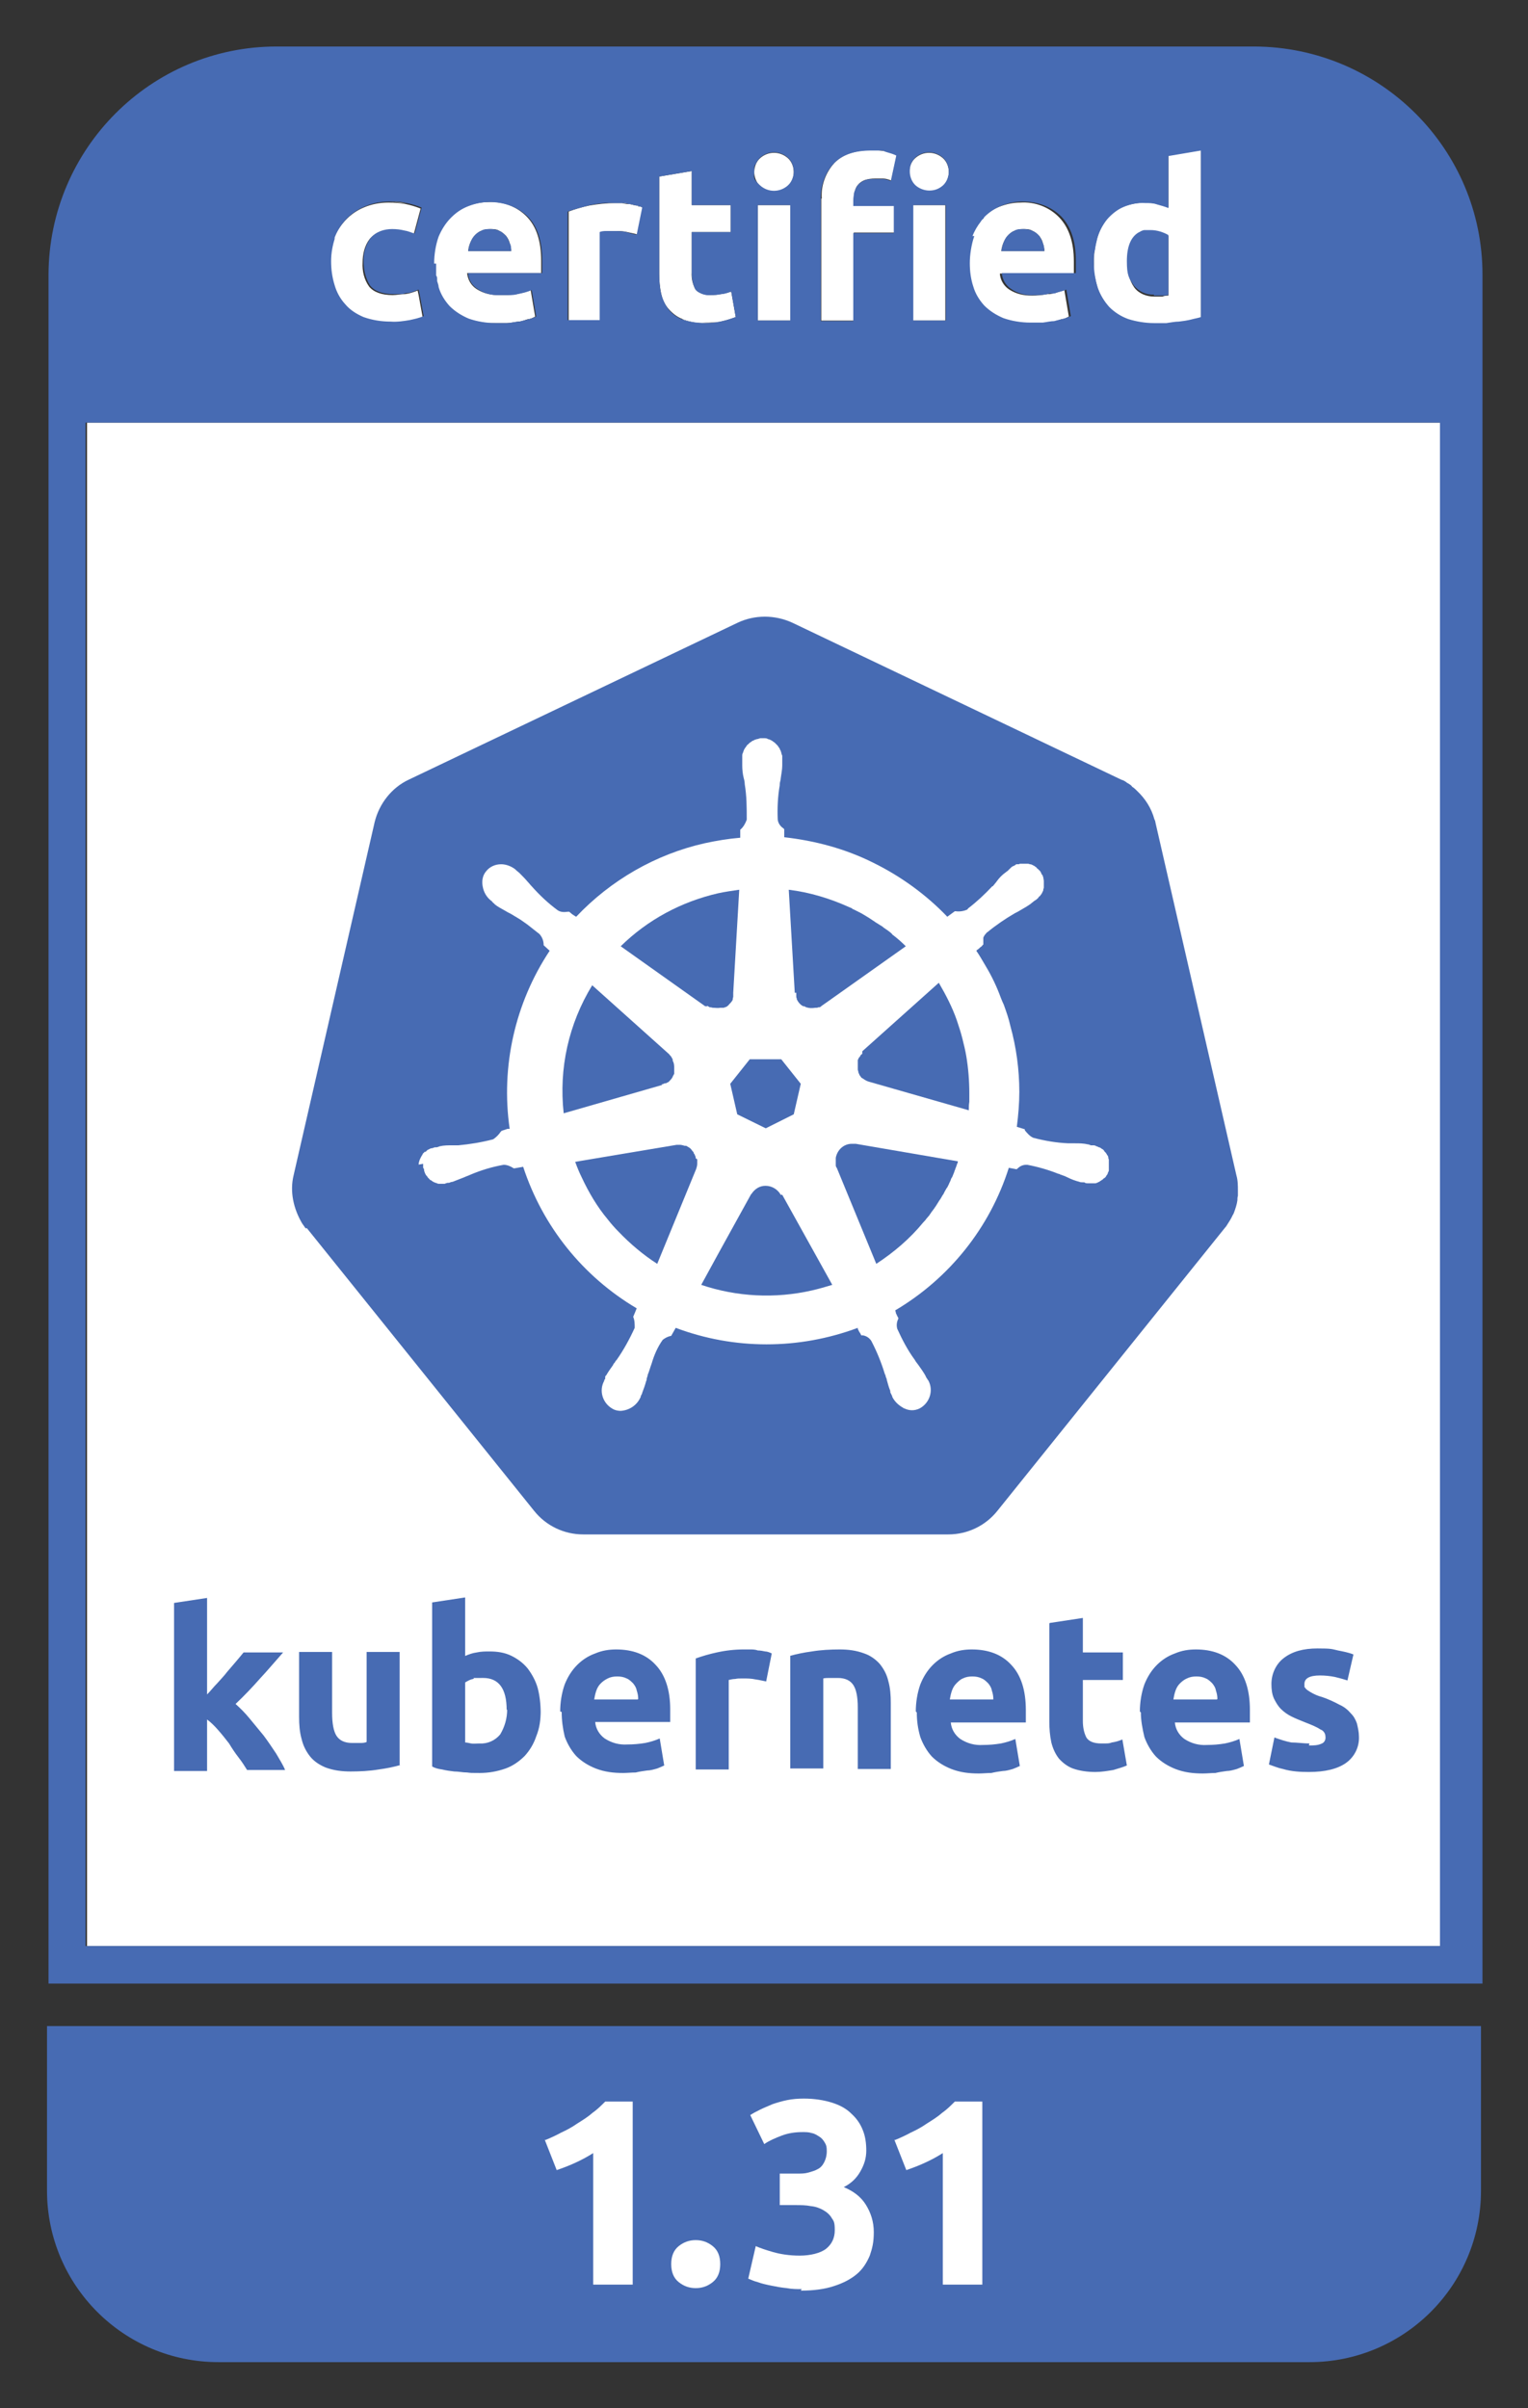
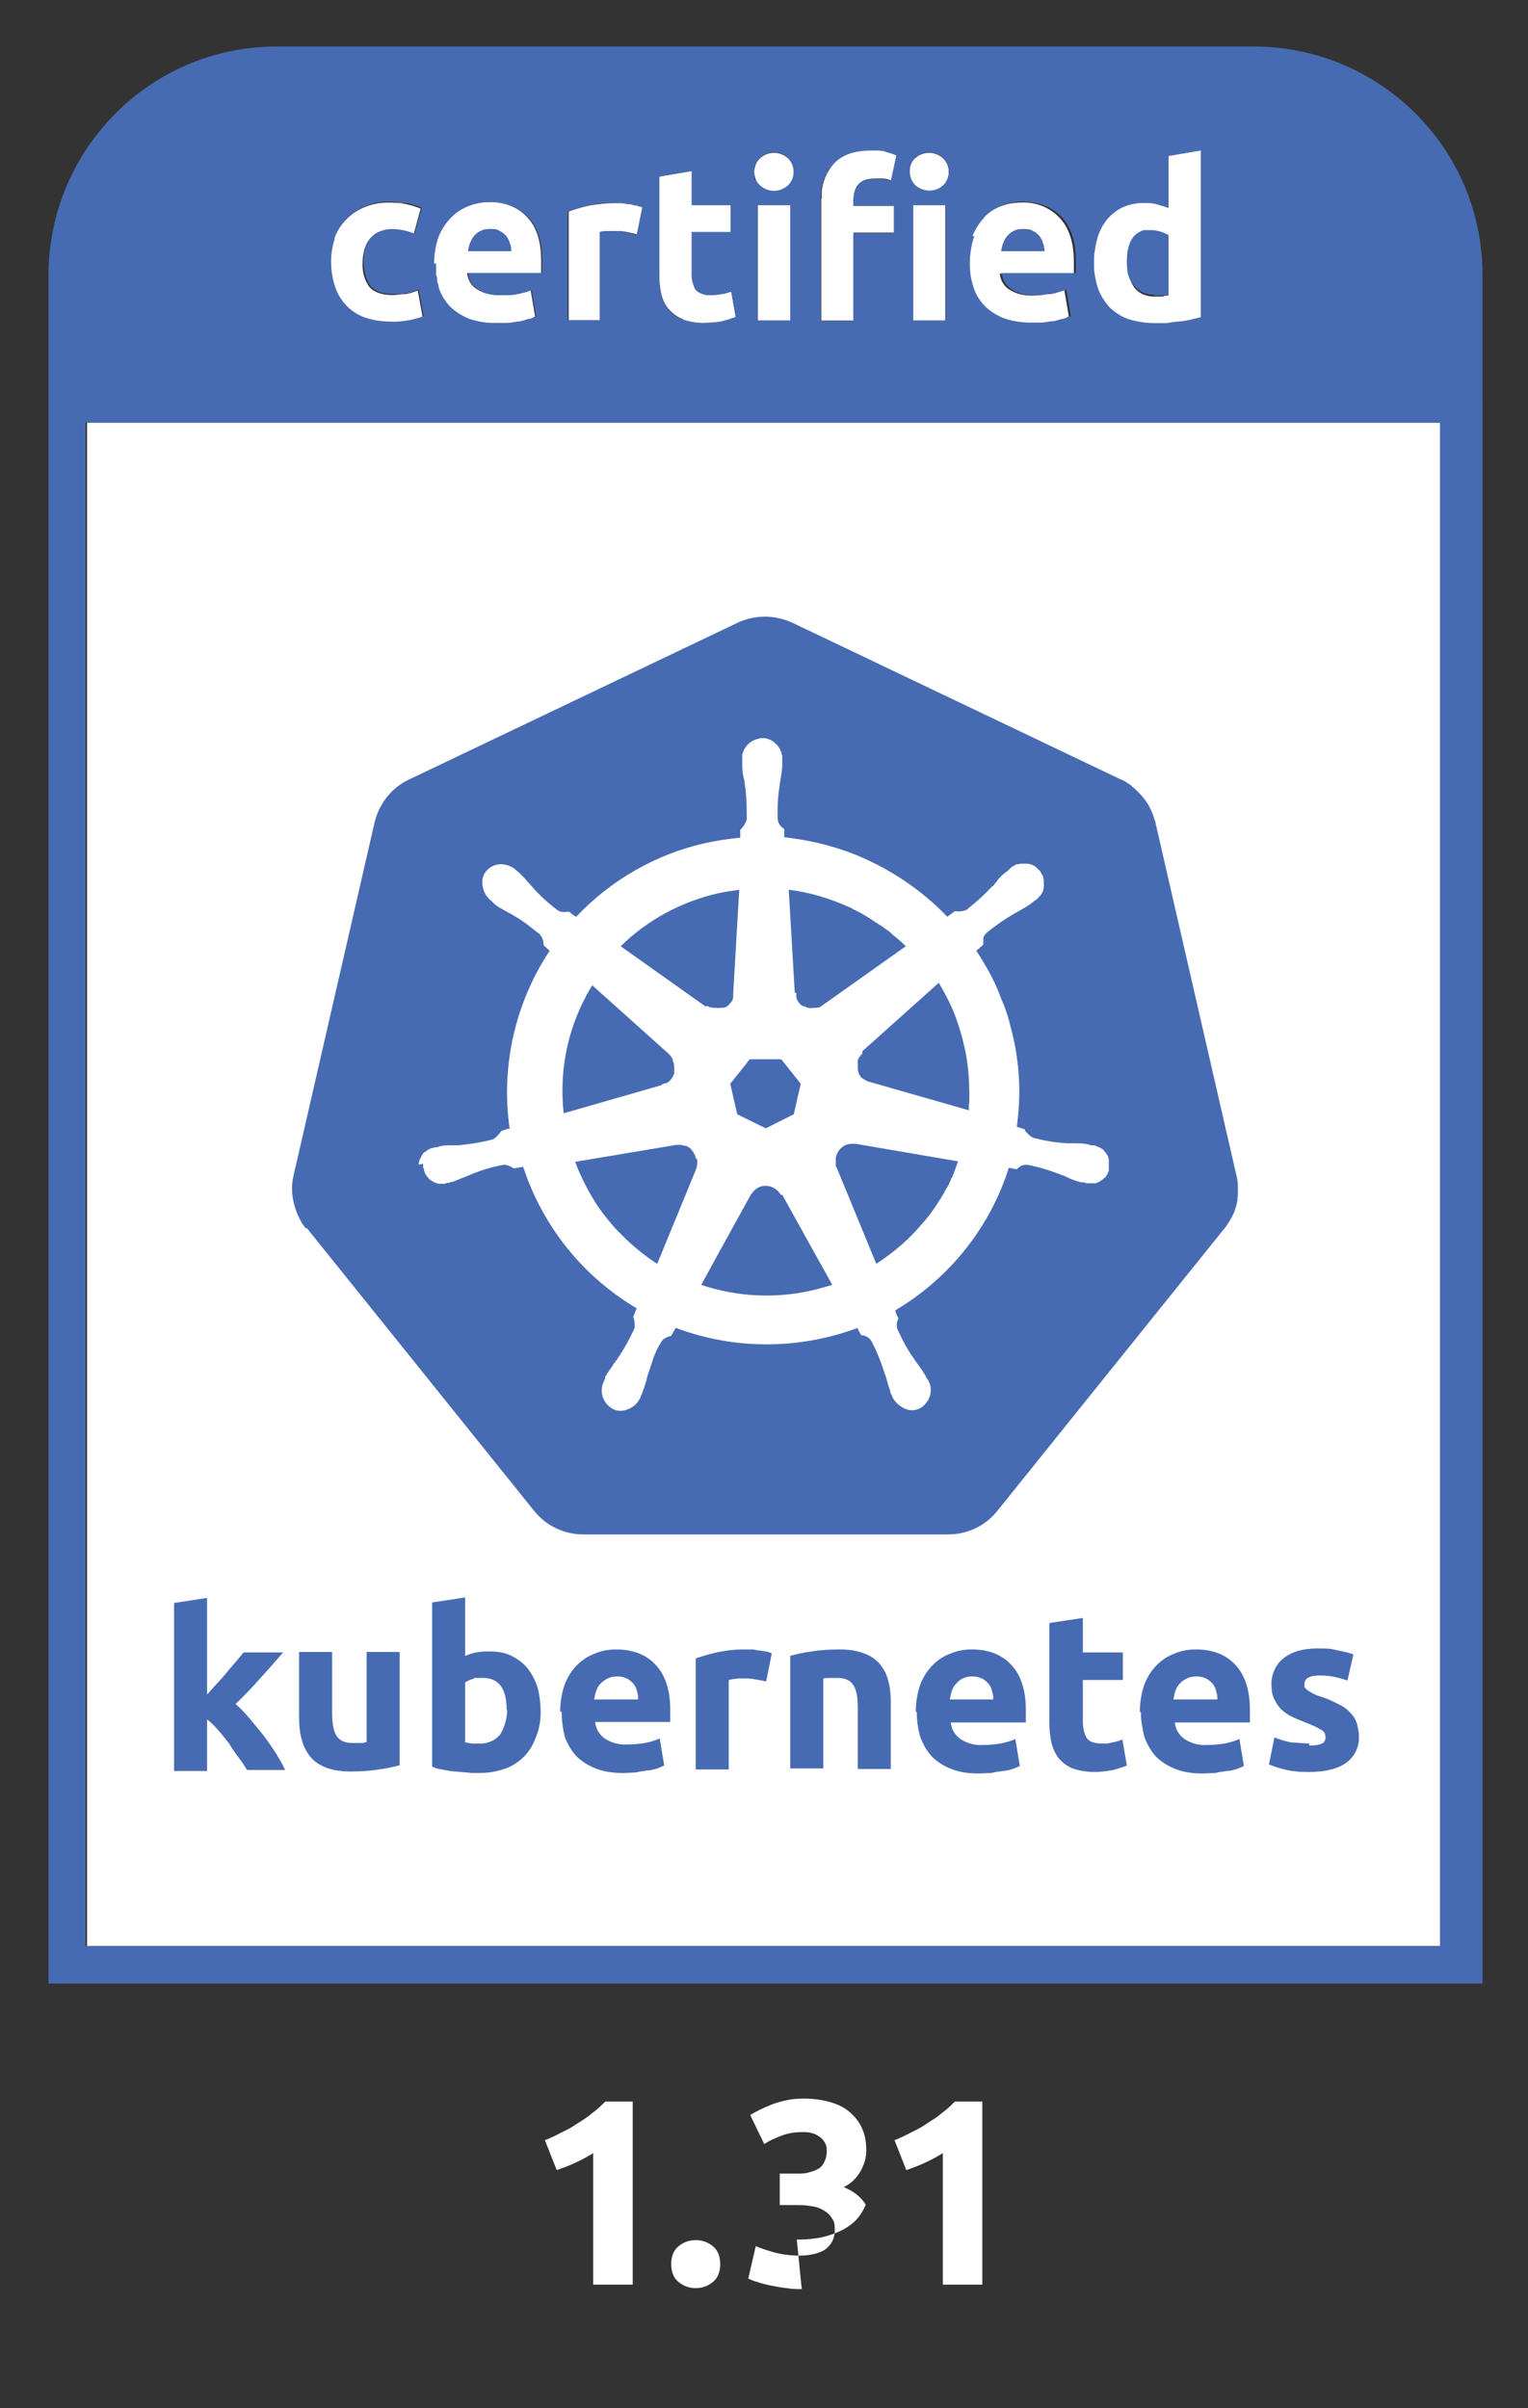
<svg xmlns="http://www.w3.org/2000/svg" id="Layer_1" version="1.1" viewBox="0 0 305.5 481.5">
  <rect x="0" y="0" width="305.5" height="481.5" fill="#333333" stroke="none" />
  <defs>
    <style>
      .st0 {
        fill: none;
      }

      .st1 {
        fill: #fff;
      }

      .st2 {
        fill: #476bb3;
      }
    </style>
  </defs>
  <polygon class="st1" points="287.9 84.5 17.4 84.5 17.4 389.1 287.9 389.1 288.2 389.1 288.2 84.5 287.9 84.5" />
  <path id="path3003" class="st2" d="M261.7,349c.9,0,1.8,0,2.6-.4.5-.2.8-.8.7-1.4,0-.6-.4-1.2-1-1.4-.9-.6-2-1-3-1.4-1-.4-2-.8-2.8-1.2-.8-.4-1.5-.9-2.1-1.5-.6-.6-1-1.3-1.4-2.1-.4-.9-.5-1.9-.5-2.9,0-2,.9-4,2.5-5.2,1.7-1.3,3.9-1.9,6.7-1.9s2.8.1,4.1.4c1,.2,2.1.4,3.1.8l-1.2,5.2c-.9-.3-1.7-.5-2.5-.7-1-.2-2-.3-3-.3-2.1,0-3.1.6-3.1,1.7s0,.5.1.7c.1.2.3.4.6.6s.6.4,1,.6,1,.5,1.8.7c1.2.4,2.5,1,3.6,1.6.9.4,1.6,1,2.2,1.7.6.6.9,1.2,1.2,2,.2.9.4,1.7.4,2.6.1,2.1-.9,4.1-2.6,5.3-1.7,1.2-4.2,1.8-7.4,1.8-1.8,0-3.5-.1-5.2-.6-1-.2-1.9-.6-2.8-.9l1.1-5.4c1.1.4,2.3.8,3.4,1,1.2,0,2.4.2,3.6.2M227.9,342.2c0-1.8.3-3.7.9-5.4.6-1.5,1.4-2.8,2.5-3.9,1-1,2.2-1.8,3.6-2.3,1.4-.6,2.8-.8,4.2-.8,3.3,0,6,1,7.9,3.1,1.9,2,2.9,5,2.9,9s0,.8,0,1.3c0,.5,0,.9,0,1.2h-15c.1,1.3.8,2.5,1.9,3.3,1.4.9,2.9,1.3,4.5,1.2,1.2,0,2.4-.1,3.6-.3,1-.2,2-.5,2.9-.9l.9,5.4c-.4.2-.9.4-1.4.6-.7.2-1.4.4-2,.4-.7.1-1.5.2-2.3.4-.8,0-1.7.1-2.5.1-1.9,0-3.7-.2-5.5-.9-1.5-.6-2.8-1.4-3.9-2.5-1-1.1-1.8-2.5-2.3-3.9-.4-1.7-.7-3.3-.7-4.9M243.4,339.7c0-.6-.1-1.1-.3-1.7-.1-.6-.4-1-.7-1.4-.4-.4-.8-.8-1.3-1-.6-.3-1.2-.4-1.9-.4s-1.3.1-1.9.4c-.5.2-1,.6-1.4,1-.4.4-.7.9-.9,1.5s-.3,1.1-.4,1.7h8.7M209.9,324.5l6.6-1v6.9h8v5.5h-8v8.2c0,1.2.2,2.3.7,3.3.5.8,1.5,1.2,3,1.2s1.5,0,2.1-.2c.7-.1,1.4-.3,2.1-.6l.9,5.2c-.9.4-1.8.6-2.7.9-1.2.2-2.4.4-3.6.4-1.5,0-3.1-.2-4.5-.7-1.1-.4-2.1-1.2-2.8-2-.7-.9-1.2-2-1.5-3.2-.3-1.4-.4-2.8-.4-4.1v-19.7M183.1,342.2c0-1.8.3-3.7.9-5.4.6-1.5,1.4-2.8,2.5-3.9,1-1,2.2-1.8,3.6-2.3,1.4-.6,2.8-.8,4.2-.8,3.3,0,6,1,7.9,3.1,1.9,2,2.9,5,2.9,9s0,.8,0,1.3,0,.9,0,1.2h-15c.1,1.3.8,2.5,1.9,3.3,1.4.9,2.9,1.3,4.5,1.2,1.2,0,2.4-.1,3.6-.3,1-.2,2-.5,2.9-.9l.9,5.4c-.4.2-.9.4-1.4.6-.7.2-1.4.4-2,.4-.7.1-1.5.2-2.3.4-.8,0-1.7.1-2.5.1-1.9,0-3.7-.2-5.5-.9-1.5-.6-2.8-1.4-3.9-2.5-1-1.1-1.8-2.5-2.3-3.9-.5-1.7-.7-3.3-.7-4.9M198.6,339.7c0-.6-.1-1.1-.3-1.7-.1-.6-.4-1-.7-1.4-.4-.4-.8-.8-1.3-1-.6-.3-1.2-.4-1.9-.4s-1.3.1-1.9.4c-.5.2-.9.6-1.3,1-.4.4-.7.9-.9,1.5s-.3,1.1-.4,1.7h8.7M157.9,331.1c1.4-.4,2.9-.7,4.4-.9,1.8-.3,3.7-.4,5.6-.4,1.7,0,3.3.2,4.9.8,1.2.4,2.3,1.2,3.1,2.1.8,1,1.4,2.1,1.7,3.4.4,1.4.5,2.9.5,4.4v13.2h-6.6v-12.3c0-2.1-.3-3.6-.9-4.5-.6-.9-1.6-1.4-3.1-1.4s-1,0-1.5,0c-.6,0-1,0-1.4.1v18h-6.6v-22.5M153.2,336.2c-.6-.1-1.3-.3-2.1-.4-.9-.2-1.7-.2-2.6-.2s-1,0-1.5.1c-.4,0-.9.1-1.3.2v17.9h-6.6v-22.2c1.4-.5,2.8-.9,4.2-1.2,1.8-.4,3.6-.6,5.4-.6.4,0,.9,0,1.3,0s1,0,1.5.2c.5,0,1,.1,1.5.2.4,0,.9.2,1.3.4l-1.1,5.5M112,342.2c0-1.8.3-3.7.9-5.4.6-1.5,1.4-2.8,2.5-3.9,1-1,2.2-1.8,3.6-2.3,1.4-.6,2.8-.8,4.2-.8,3.3,0,6,1,7.9,3.1,1.9,2,2.9,5,2.9,8.9s0,.8,0,1.3,0,.9,0,1.2h-15c.1,1.3.8,2.5,1.9,3.3,1.4.9,2.9,1.3,4.5,1.2,1.2,0,2.4-.1,3.6-.3,1-.2,2-.5,2.9-.9l.9,5.4c-.4.2-.9.4-1.4.6-.7.2-1.4.4-2,.4-.7.1-1.5.2-2.3.4-.8,0-1.7.1-2.5.1-1.9,0-3.7-.2-5.5-.9-1.5-.6-2.8-1.4-3.9-2.5-1-1.1-1.8-2.5-2.3-3.9-.4-1.7-.6-3.3-.6-4.9M127.6,339.7c0-.6-.1-1.1-.3-1.7-.1-.6-.4-1-.7-1.4-.4-.4-.8-.8-1.3-1-.6-.3-1.2-.4-1.9-.4s-1.3.1-1.9.4-1,.6-1.4,1c-.4.4-.7.9-.9,1.5-.2.6-.3,1.1-.4,1.7h8.7M101.3,341.9c0-4.3-1.6-6.4-4.7-6.4s-1.4,0-2,.2c-.6.1-1.1.4-1.6.7v12c.3,0,.7.1,1.2.2s1,0,1.7,0c1.6.1,3.1-.6,4.1-1.8.9-1.5,1.4-3.2,1.4-5M108.1,342.1c0,1.7-.2,3.4-.9,5.1-.5,1.5-1.3,2.8-2.3,3.9-1.1,1.1-2.4,2-3.8,2.5-1.7.6-3.4.9-5.2.9s-1.7,0-2.5-.1c-.9,0-1.7-.2-2.6-.2-.8-.1-1.6-.2-2.4-.4-.8-.1-1.5-.3-2-.6v-32.8l6.6-1v11.7c.7-.3,1.5-.6,2.3-.7.9-.2,1.7-.2,2.6-.2,1.5,0,3,.2,4.4.9,1.2.6,2.3,1.4,3.2,2.5.9,1.2,1.6,2.5,2,3.9.4,1.5.6,3.3.6,5M80.1,352.9c-1.4.4-2.9.7-4.4.9-1.8.3-3.7.4-5.6.4-1.7,0-3.4-.2-5-.8-1.2-.5-2.3-1.2-3.1-2.2-.8-1-1.4-2.2-1.7-3.5-.4-1.4-.5-2.9-.5-4.4v-13h6.6v12.2c0,2.1.3,3.7.9,4.6s1.6,1.4,3.1,1.4,1,0,1.5,0,1,0,1.4-.2v-18h6.6v22.6M41.4,338.8c.7-.7,1.3-1.5,2-2.2.7-.8,1.4-1.5,2-2.3.7-.8,1.3-1.5,1.8-2.1s1.1-1.3,1.5-1.8h7.9c-1.6,1.8-3.1,3.6-4.6,5.2-1.5,1.7-3.1,3.4-4.9,5.1,1,.9,1.9,1.8,2.8,2.9.9,1.1,1.8,2.2,2.8,3.4.9,1.2,1.7,2.4,2.5,3.6.7,1.2,1.4,2.3,1.8,3.3h-7.6c-.5-.8-1-1.6-1.7-2.5s-1.3-1.8-1.9-2.8c-.7-.9-1.4-1.8-2.2-2.7-.7-.8-1.4-1.5-2.2-2.1v10.3h-6.6v-33.6l6.6-1v19.6" />
  <path class="st1" d="M120.1,46.4c.4,0,.9-.2,1.3-.2h1.5c.9,0,1.7,0,2.5.2s1.5.3,2.1.5l1.1-5.4c-.2,0-.4-.2-.6-.2s-.4,0-.6-.2c-.5,0-1-.2-1.5-.3-.5,0-1,0-1.5-.2h-1.3c-1.8,0-3.6.2-5.3.5-1.4.3-2.8.7-4.1,1.2v21.8h6.5v-17.6h0ZM132.2,58.7c.2,1.1.7,2.2,1.5,3.1h0c.8.9,1.7,1.6,2.8,2,1.4.5,2.9.8,4.4.7,1.2,0,2.4,0,3.6-.3.9-.2,1.8-.5,2.6-.8l-.9-5.1c-.7.2-1.3.4-2,.5s-1.4.2-2.2.2-1.7-.2-2.5-.7c-.2-.2-.3-.3-.5-.5-.5-1-.8-2.1-.7-3.3v-8.1h7.8v-5.4h-7.8v-6.8l-6.5,1.1v19.4c0,1.4.1,2.7.4,4.1h0ZM219,55.8c.1.6.3,1.3.5,1.9.5,1.4,1.3,2.7,2.3,3.8,1.1,1.1,2.4,1.9,3.8,2.4,1.6.6,3.4.9,5.1.8h2.5c.9,0,1.7-.2,2.5-.3.8,0,1.6-.3,2.4-.4.8-.2,1.4-.3,2-.5V30l-6.5,1.1v10.4c-.7-.3-1.4-.6-2.2-.7-.8-.2-1.6-.3-2.4-.3-1.5,0-3,.3-4.4.8-1.2.5-2.4,1.4-3.2,2.4-.9,1.1-1.6,2.4-2,3.8-.5,1.6-.7,3.4-.7,5.1s0,2.1.3,3.1h0ZM227.6,46.7c.4-.2.8-.4,1.3-.5h1.1c.7,0,1.3,0,2,.3.6,0,1.1.4,1.6.7v11.9c-.3,0-.7,0-1.2.2h-1.6c-1.6,0-3.1-.6-4-1.8-1-1.4-1.4-3.1-1.4-4.9,0-2.9.8-4.8,2.3-5.7h0v-.2h-.1ZM182.5,41h6.5v23.1h-6.5v-23.1ZM66.7,57.3c.4,1.4,1.2,2.7,2.1,3.8,1,1.1,2.3,2,3.7,2.6,1.7.7,3.6,1,5.4.9,1.3,0,2.5,0,3.8-.4,1-.2,1.9-.5,2.8-.8l-.8-4.4-.2-.9c-.8.3-1.6.6-2.5.7-.8,0-1.7.2-2.5.2-2.2,0-3.8-.6-4.7-1.7-1-1.4-1.4-3.1-1.3-4.8,0-1.7.4-3.4,1.4-4.7,1.1-1.3,2.7-1.9,4.3-1.8.8,0,1.6,0,2.5.3.7.2,1.4.4,2,.6l1.4-5.2c-1-.4-2-.7-3-.9-1.1-.2-2.2-.3-3.4-.3-1.7,0-3.4.3-5,1-2.8,1.2-5,3.6-6.1,6.5h0c-.5,1.5-.8,3.1-.8,4.7s.2,3.2.7,4.8c0,0,.2-.2.2-.2ZM188.5,37.2c.8-.7,1.2-1.8,1.2-2.8s-.4-2.1-1.2-2.8c-1.6-1.4-3.9-1.4-5.5,0-.8.7-1.2,1.8-1.2,2.8s.4,2.1,1.2,2.8c1.6,1.4,3.9,1.4,5.5,0ZM157.5,37.2c.8-.7,1.2-1.8,1.2-2.8s-.4-2.1-1.2-2.8c-1.6-1.4-3.9-1.4-5.5,0-.8.7-1.2,1.8-1.2,2.8s.4,2.1,1.2,2.8c1.6,1.4,3.9,1.4,5.5,0ZM164.2,39.8v24.3h6.5v-17.6h8.1v-5.4h-8.1v-1.1c0-.6,0-1.2.2-1.7.1-.5.3-1,.7-1.4.3-.4.8-.7,1.3-.9.6-.2,1.3-.3,2-.3h1.7c.5,0,1.1.2,1.6.4l1.1-5.1c-.7-.3-1.3-.5-2-.7-1-.2-2-.3-3-.3-3.3,0-5.8.9-7.5,2.6-1.7,1.9-2.7,4.5-2.5,7.1h-.1ZM193.4,52.7c0,1.6.2,3.2.7,4.7.5,1.4,1.2,2.7,2.2,3.8,1.1,1.1,2.4,2,3.8,2.5,1.7.6,3.6,1,5.4.9h2.5c.8,0,1.6-.2,2.3-.3.7,0,1.3-.3,2-.5.5,0,.9-.3,1.4-.5l-.9-5.3c-.6.2-1.2.4-1.9.6-.3,0-.6.2-1,.2h-.5c-1,.2-2,.3-3.1.3-1.6,0-3.1-.3-4.5-1.2-1.1-.7-1.8-1.9-1.9-3.2h14.8v-2.4c0-3.9-1-6.8-2.9-8.8-2-2.1-4.9-3.2-7.8-3-1.4,0-2.8.3-4.1.8s-2.5,1.3-3.5,2.3c-.1,0-.2.2-.3.4-.2.2-.3.3-.4.5h0c-.7.9-1.3,1.9-1.7,3h0c-.7,1.7-1,3.5-.9,5.4h.3v-.2ZM200.6,48.6c.2-.5.5-1,.8-1.4.4-.4.8-.8,1.3-1,.6-.3,1.2-.4,1.9-.4h0c.7,0,1.3,0,1.9.4.5.2.9.6,1.3,1,.3.4.6.9.7,1.4.2.5.3,1.1.3,1.6h-8.6c0-.6.2-1.1.4-1.6h0ZM86.9,53.9v1.2c0,.3,0,.6.2.8v.3c0,.4.2.8.3,1.2.5,1.4,1.2,2.7,2.2,3.8,1.1,1.1,2.4,2,3.8,2.5,1.7.6,3.6,1,5.4.9h2.5c.8,0,1.6-.2,2.3-.3.7,0,1.3-.3,2-.5.5,0,1-.3,1.4-.5l-.9-5.3c-.9.4-1.9.6-2.8.8-.6,0-1.2.2-1.8.2h-1.7c-1.6,0-3.1-.3-4.5-1.2-1.1-.7-1.8-1.9-1.9-3.2h14.8v-2.4c0-3.9-.9-6.8-2.8-8.8-2-2.1-4.9-3.2-7.8-3-1.4,0-2.8.3-4.1.8-1.3.5-2.5,1.3-3.5,2.3s-1.9,2.4-2.5,3.8h0c-.7,1.7-1,3.5-.9,5.4v1.2h.3ZM94,48.6c.2-.5.5-1,.8-1.4.4-.4.8-.8,1.3-1,.6-.3,1.2-.4,1.9-.4s1.3,0,1.9.4c.5.2.9.6,1.3,1,.3.4.6.9.7,1.4.2.5.3,1.1.3,1.6h-8.6c0-.6.2-1.1.4-1.6h0ZM151.5,41h6.5v23.1h-6.5v-23.1Z" />
  <path class="st1" d="M138.4,41h7.8-7.8ZM106.3,57.9c-.9.4-1.9.6-2.8.8-.6,0-1.2.2-1.8.2.6,0,1.2,0,1.8-.2,1-.2,1.9-.4,2.8-.8ZM182.5,64.1h6.5-6.5ZM166.7,32.7c1.7-1.8,4.2-2.6,7.5-2.6-3.3,0-5.8.9-7.5,2.6ZM127.3,41c.2,0,.4,0,.6.2-.2,0-.4,0-.6-.2-.5,0-1-.2-1.5-.3-.5,0-1,0-1.5-.2.5,0,1,0,1.5.2.5,0,1,.2,1.5.3ZM221.9,61.4c-.5-.5-1-1.2-1.4-1.8.4.7.9,1.3,1.4,1.8,1.1,1.1,2.4,1.9,3.8,2.4.8.3,1.6.5,2.5.6-.8,0-1.7-.4-2.5-.6-1.4-.5-2.7-1.3-3.8-2.4h0ZM93.5,54.7h14.8v-1.2,1.2h-14.8ZM238.1,63.8c-.8.2-1.6.3-2.4.4.8,0,1.6-.3,2.4-.4.8-.2,1.4-.3,2-.5V30h0v33.3c-.6.2-1.3.3-2,.5h0ZM178.8,41h-8.1,8.1ZM151.5,64.1h6.5-6.5ZM215,54.7h-14.8,14.8v-2.4h0v2.4h0ZM72.9,41.4c1.6-.7,3.3-1,5-1s2.3,0,3.4.3c1,.2,2,.5,3,.9h0c-1-.4-2-.7-3-.9-1.1-.2-2.2-.3-3.4-.3-1.7,0-3.4.3-5,1-2.8,1.2-5,3.6-6.1,6.5h0c1-2.9,3.2-5.3,6.1-6.5Z" />
  <path class="st0" d="M87,55.1v-.3" />
  <path class="st1" d="M158.3,36.1c.3-.5.4-1.1.3-1.7v-.8.8c0,.6,0,1.2-.3,1.7Z" />
  <path class="st0" d="M158.6,33.5c0-.3-.1-.5-.2-.8M158,36.6c.1-.2.2-.3.3-.5" />
  <path class="st1" d="M211,58.5c-.3,0-.6.2-1,.2h-.5.5c.3,0,.6,0,1-.2h0Z" />
  <path class="st0" d="M86.9,53.9v-.7" />
  <path class="st1" d="M81.8,64.3c-1.2.2-2.5.4-3.8.4-1.9,0-3.7-.3-5.4-.9-1.4-.6-2.7-1.4-3.7-2.6h0c1,1.1,2.3,2,3.7,2.6,1.7.7,3.6,1,5.4.9,1.3,0,2.5,0,3.8-.3,1-.2,1.9-.5,2.8-.8l-.8-4.4.8,4.4c-.9.4-1.9.6-2.8.8h0ZM193.4,52.7c0,1.6.2,3.2.7,4.7.5,1.4,1.2,2.7,2.2,3.8h0c1.1,1.1,2.4,2,3.8,2.5,1.7.6,3.6,1,5.4.9h2.5c.8,0,1.6-.2,2.3-.3.7,0,1.3-.3,1.9-.5.5,0,1-.3,1.4-.5h0c-.5.2-.9.4-1.4.5-.6.2-1.3.3-2,.5-.7,0-1.5.2-2.3.3h-2.5c-1.8,0-3.7-.3-5.4-.9-1.4-.6-2.7-1.4-3.8-2.5-1-1.1-1.8-2.4-2.2-3.8-.5-1.5-.7-3.1-.7-4.7s.3-3.7.9-5.4h0c-.7,1.7-1,3.5-.9,5.4,0,0,.1,0,.1,0Z" />
  <path class="st0" d="M87.2,56.3v-.3M196.1,44.4h0" />
  <path class="st1" d="M87.8,47.3c-.7,1.7-1,3.5-.9,5.4h0c0-1.8.3-3.7.9-5.4h0ZM136.5,63.9c1.4.5,2.9.8,4.4.7,1.2,0,2.4,0,3.6-.4-1.2.3-2.4.4-3.6.3-1.5,0-3-.2-4.4-.7h0ZM139.5,58.4c.7.5,1.6.8,2.5.7-.9,0-1.7-.2-2.5-.7h0ZM218.7,52.7c0-.9,0-1.7.2-2.6-.1.9-.2,1.7-.2,2.6s0,2.1.3,3.1c-.2-1-.3-2.1-.3-3.1ZM152,37.2c1.6,1.4,3.9,1.4,5.5,0-1.6,1.4-3.9,1.4-5.5,0ZM196.9,43.5c-.1,0-.2.2-.3.4.1,0,.2-.2.3-.4h0ZM183,37.2c.8.7,1.7,1,2.7,1h0c1,0,2-.4,2.7-1,.8-.7,1.2-1.8,1.2-2.8,0,1.1-.4,2.1-1.2,2.8-1.6,1.4-3.9,1.4-5.5,0h.1ZM138.4,34.2l-6.5,1.1h0l6.5-1.1h0ZM96.1,46.2c.6-.3,1.2-.4,1.9-.4-.6,0-1.3,0-1.9.4ZM200.2,50.2c0-.6.2-1.1.4-1.6-.2.5-.3,1.1-.4,1.6ZM94,48.6h0c-.2.5-.3,1.1-.4,1.6h0c0-.6.2-1.1.4-1.6ZM204.6,45.8h1-1Z" />
  <path class="st0" d="M227.6,46.7c.4-.2.8-.4,1.3-.5" />
  <path class="st0" d="M111.5,305.7c.7.3,1.5.6,2.3.8" />
  <path class="st0" d="M115.2,306.7c-.5,0-.9-.1-1.4-.2M192.4,306.5c.9-.2,1.8-.5,2.6-.9M196.3,304.9c.8-.5,1.5-1.1,2.2-1.7" />
  <path class="st0" d="M247.6,239.1c0,.3,0,.6-.1.9M246.7,242.4c-.1.3-.2.5-.4.8" />
  <path class="st1" d="M83.7,233.8c0,.2,0,.5.2.7h0c0,.3.2.6.4.9,0,.1.2.3.3.4.3.3.7.7,1,.9s.6.3.9.4h0c.2,0,.4,0,.5.1h1c.3,0,.5,0,.7-.2h.2c.2,0,.5-.1.7-.2h0c.8-.2,1.6-.5,2.3-.9.4-.2.8-.3,1.2-.5h0c2.2-.9,4.4-1.5,6.7-2h0c.7,0,1.4.3,2,.7h.2l1.7-.3h0c3.9,11.9,11.9,22,22.7,28.3l-.7,1.7h0c.3.7.5,1.4.3,2.2-1,2.2-2.2,4.4-3.6,6.4h0c0,.1-.2.3-.3.4-.2.2-.3.4-.4.6-.5.7-1,1.4-1.4,2.1,0,.1,0,.3-.2.4v.3c0,.1,0,.3-.2.4-1.1,2-.3,4.5,1.7,5.6.5.2,1,.4,1.6.4,1.7,0,3.2-1.1,3.9-2.6h0v-.3h0c0-.3.2-.5.3-.7h0c.3-.8.6-1.6.8-2.4,0-.1,0-.3.1-.4,0-.3.2-.6.2-.8.3-.8.6-1.6.8-2.3.5-1.7,1.2-3.3,2.2-4.7.5-.4,1.1-.7,1.7-.8h0l.9-1.6h0c11.7,4.5,24.6,4.5,36.3,0v.2l.3.6c0,.1.1.2.2.3,0,.2.2.3.2.4h.3c.7.1,1.3.5,1.7,1.1,1.1,2.1,2,4.3,2.7,6.5h0c0,.3.1.5.2.7,0,.2.1.4.2.6.2.8.4,1.5.7,2.2v.2h0c.1.2.2.5.3.7v.3c.6.9,1.3,1.7,2.3,2.2,0,0,.2,0,.2.1,1,.4,2.1.4,3.1,0,2-1.1,2.7-3.6,1.7-5.6l-.2-.3c-.1-.3-.2-.5-.4-.7-.4-.7-.9-1.4-1.4-2.1-.2-.3-.5-.7-.7-1-1.4-2-2.5-4.1-3.5-6.2-.2-.7-.1-1.4.2-2v-.2h0c-.2-.3-.3-.7-.4-1v-.2c0-.1,0-.2-.1-.3h0c10.8-6.4,18.9-16.6,22.7-28.5h0c.5,0,1.4.2,1.6.3h0s.2-.1.2-.2c.5-.4,1.1-.6,1.7-.7h.2c2.1.4,4.2,1,6.2,1.8.2,0,.3.1.5.2h.1c.4.2.8.4,1.2.5.8.4,1.5.6,2.4.9h0c.2,0,.4,0,.6.1h.4c.2,0,.5.1.7.2h1.6c.1,0,.2,0,.3-.1.1,0,.3,0,.4-.2.1,0,.2-.1.3-.2.1,0,.2-.1.3-.2.1,0,.2-.2.3-.3,0,0,.2-.2.3-.2s.1-.2.2-.3c0-.1.2-.2.2-.3,0,0,0-.2.1-.3,0-.1.1-.3.2-.5v-2.3c0-.1,0-.2-.1-.3,0-.1,0-.3-.1-.4,0-.1-.1-.2-.2-.3,0-.1-.1-.2-.2-.3,0-.1-.2-.2-.3-.3,0,0-.2-.2-.2-.3,0,0-.2-.1-.3-.2-.1,0-.2-.2-.3-.2,0,0-.2,0-.3-.1-.1,0-.3-.1-.5-.2-.2,0-.5-.1-.7-.2h-.4c-.2,0-.5-.1-.7-.2h0c-.8-.1-1.7-.2-2.5-.2h-1.3c-2.4-.2-4.7-.5-7-1.1-.7-.4-1.2-.9-1.6-1.5v-.2h-.1l-1.6-.5c.3-2.3.5-4.6.5-7h0c0-4.5-.6-8.9-1.8-13.2-.4-1.4-.8-2.8-1.3-4.2-.2-.5-.4-1-.6-1.4-.9-2.2-1.9-4.3-3-6.3-.6-1.1-1.2-2.1-1.9-3.1h0l.2-.2c.2-.2.4-.3.6-.5.2-.2.4-.3.5-.4h.1v-1.4h0c.1-.4.3-.6.5-.9.1,0,.2-.2.3-.3,1.7-1.4,3.6-2.7,5.5-3.8.4-.2.7-.4,1.1-.6h0c.7-.4,1.5-.8,2.1-1.3.2-.1.4-.3.6-.5l.3-.2h0c.2-.2.4-.3.6-.5,0,0,0-.1.1-.2.1-.1.2-.3.4-.4,0,0,.1-.2.2-.3,0-.1.1-.2.2-.4,0-.1,0-.3.1-.4,0-.1,0-.2.1-.4v-1.6c0-.1,0-.3-.1-.4,0-.1,0-.2-.1-.3,0-.2-.2-.3-.3-.5,0,0,0-.1-.1-.2,0-.1-.2-.2-.2-.3s-.2-.2-.3-.3c0,0-.1,0-.2-.1l-.4-.4s-.2-.1-.3-.2c-.1,0-.2-.1-.4-.2-.1,0-.3,0-.4-.1-.1,0-.2,0-.4-.1h-1.6c-.1,0-.3,0-.4.1h-.3c-.2,0-.3.2-.5.3,0,0-.1,0-.2.1-.2.1-.4.3-.6.5h0l-.2.2-.2.2c-.2.1-.3.2-.4.3l-1.8,1.8c-.3.3-.5.6-.8.9h-.1c-1.5,1.7-3.1,3.2-4.8,4.5-.1,0-.2.2-.3.3-.7.3-1.4.4-2.2.3h-.2l-1.5,1.1h0c-4.3-4.5-9.3-8.1-14.8-10.8-5.6-2.7-11.6-4.4-17.8-5h0v-1.6h0l-.2-.2c-.6-.4-.9-1-1.1-1.7,0-2.3,0-4.6.4-6.9v-.2c0-.4.2-.8.2-1.2.2-.8.3-1.7.3-2.5v-1.2h0v-.8h0c0-.3,0-.5-.2-.7,0-.1,0-.2-.1-.3,0-.1-.1-.3-.2-.4,0-.1-.1-.2-.2-.3,0,0-.1-.2-.2-.3l-.3-.3-.3-.3s-.2-.1-.3-.2c-.1,0-.2-.2-.3-.2s-.3-.1-.4-.2c-.1,0-.2,0-.3-.1-.2,0-.5-.1-.8-.2h-.8c-.3,0-.5,0-.8.2-.1,0-.2,0-.3.1-.1,0-.3.1-.4.2-.1,0-.2.1-.3.2-.1,0-.2.1-.3.2l-.3.3-.3.3s-.1.2-.2.3c0,.1-.2.2-.2.3s-.1.3-.2.4c0,.1,0,.2-.1.3,0,.2-.1.5-.2.8h0v.8h0v1.1c0,.8.2,1.7.3,2.5,0,.4.2.8.2,1.2h0c.4,2.3.5,4.7.4,7.1-.2.8-.7,1.5-1.3,2h0v1.6c-2.5.2-4.8.6-7.2,1.1-9.8,2.2-18.8,7.3-25.7,14.7-.2-.1-.5-.4-.8-.5s-.5-.4-.6-.5h-.3c-.7.2-1.4,0-2-.3-1.9-1.4-3.6-3-5.2-4.7h0c-.3-.3-.6-.6-.8-.9-.5-.6-1.1-1.3-1.7-1.8-.2-.1-.4-.3-.6-.5h-.2v-.2c-.8-.6-1.8-1-2.8-1h0c-1.2,0-2.3.5-3,1.4-.7.8-.9,1.9-.7,3,.2,1.1.8,2.1,1.7,2.9h0s0,.1.2.2h0c0,.1.2.2.3.3,0,0,.2.1.2.2.7.5,1.4.9,2.1,1.3.4.2.8.4,1.1.6.5.3,1,.6,1.5.9.6.4,1.3.8,1.9,1.3.7.5,1.3,1,1.9,1.5.2.1.4.3.5.4.4.6.7,1.3.8,2.1h0v.2h0l1.2,1.1c-6.9,10.4-9.8,23.1-8,35.5h-.4c0,.1-1.2.5-1.2.5h0l-.2.2c-.4.6-.9,1.1-1.5,1.5-2.3.6-4.6,1-7,1.1h-1.2c-.8,0-1.7,0-2.5.2h0c-.2,0-.5.1-.7.2h-.3c-.3,0-.5.1-.7.2-.2,0-.3.1-.5.2,0,0-.2,0-.2.1-.2,0-.3.2-.4.3h-.2c-.2.2-.3.4-.4.6h0c-.5.6-.7,1.3-.8,2.1h0v.8h0l1.2-.5h0ZM139.1,232.5c0,.4,0,.7-.2,1h0l-7.8,19c-2.8-1.8-5.4-3.9-7.7-6.4-.8-.8-1.5-1.6-2.2-2.5-2.1-2.6-3.8-5.4-5.2-8.4-.5-1-.9-2-1.3-3.1l20.3-3.4h.6c.4,0,.7,0,1,.2h.3c.2,0,.4.2.5.3h0c.3.2.5.4.7.7l.2.2s0,.2.1.3c0,.1.1.2.2.3,0,.2.1.4.2.6h0v.7h0v.3h0l.3.2h0ZM162.2,258.1c-7.4,1.6-15,1.2-22.2-1.1h0l3.5-6.4,6.4-11.6h0c0-.1.2-.3.3-.4.6-.9,1.6-1.4,2.6-1.4h.1c1.3,0,2.4.7,3,1.8h0l10,18c-1.3.4-2.6.8-4,1.1h.3,0ZM191.4,232.4c-.2.4-.3.9-.5,1.3,0,.2-.2.4-.2.6-.1.3-.3.7-.4,1,0,.2-.2.4-.3.6-.1.3-.3.6-.4.9-.1.2-.2.4-.3.6-.1.3-.3.6-.5.8-.1.2-.2.4-.3.6-.2.3-.3.6-.5.8-.1.2-.3.4-.4.6-.2.3-.3.5-.5.8-.1.2-.3.4-.4.6-.2.3-.4.5-.6.8-.1.2-.3.4-.4.6-.2.2-.4.5-.6.7h0c-.2.2-.4.5-.6.7-2.7,3.2-5.8,6-9.4,8.3l-7.9-19.2h0c0-.2-.1-.4-.2-.5v-1.5c.3-1.6,1.6-2.7,3.2-2.8h.7l20.4,3.5v.2h0ZM189.8,200.6c.6,1.2,1.1,2.5,1.6,3.8.4,1.2.8,2.4,1.1,3.6.3,1.2.6,2.4.8,3.6.4,2.5.6,5,.6,7.4v1.7c0,.6,0,1.1-.1,1.7l-19.9-5.7h0c-.4-.1-.9-.3-1.2-.6h0c-.2-.1-.3-.3-.5-.4h0c-.1-.2-.2-.3-.3-.5h0c0-.2-.2-.3-.2-.5h0c0-.3,0-.4-.1-.6v-1.2h0v-.4s0-.2.1-.2c0,0,0-.2.1-.2l.2-.2s0-.1.1-.2c.1-.1.2-.3.4-.4h0l15.3-13.8c.7,1.2,1.4,2.4,2,3.7h0v-.6h0ZM158.1,177.9c4.1.5,8.1,1.7,11.9,3.4.2.1.5.2.7.3h0c.1,0,.2.1.3.2.4.2.8.4,1.2.6.1,0,.3.2.4.2.3.2.7.4,1,.6.2,0,.3.2.5.3.3.2.6.4.9.6.2.1.4.3.6.4.3.2.5.3.8.5.2.2.5.4.7.5s.4.3.6.4c.3.2.6.5,1,.8.1,0,.2.2.3.3.9.7,1.7,1.5,2.5,2.2h0l-15.8,11.2-1,.7h0c-.2.1-.3.2-.5.3h-.2c-.1,0-.3.1-.4.1h-.8c-.4,0-.8,0-1.2-.2h0c-.2,0-.3-.1-.4-.2h-.2c-.2-.1-.4-.3-.5-.4l-.5-.5h0c-.1-.2-.2-.3-.3-.5v-.2c0-.1-.1-.3-.1-.4v-.8h0l-1.2-20.6h0l-.3.2h0ZM149.9,211.8h6.3l3.9,4.9-1.4,6.1-5.7,2.7-5.7-2.7-1.4-6.1,3.9-4.9h0ZM124.5,189.2c5.4-5.3,12.1-8.9,19.5-10.6,1.4-.3,2.8-.5,4.2-.7l-1.2,20.6h0v.8c0,.1,0,.3-.1.4v.2c0,.2-.2.3-.3.5h0c-.1.2-.3.4-.5.5,0,0-.2.1-.2.2,0,0-.2.1-.3.2,0,0-.2,0-.3.1-.1,0-.2.1-.3.1h-2.1c-.1,0-.3,0-.4-.1h-.2c-.2,0-.4-.2-.5-.3h0l-16.9-12h-.4,0ZM118.3,197l15.4,13.8h0c.2.1.3.3.4.5,0,0,0,.1.1.2,0,.1.2.2.2.4v.2c0,.2.2.4.2.5h0c0,.3.1.7.1,1v1c0,.1-.1.2-.2.4,0,0,0,.2-.1.2-.1.2-.2.4-.4.6h0l-.4.4s-.1,0-.2.1c-.1,0-.2.2-.4.2h-.2c-.2,0-.4.2-.6.2h0l-19.8,5.8c-1-8.9,1-17.9,5.7-25.6h.2Z" />
  <path class="st1" d="M172.4,210.7h0Z" />
-   <path class="st0" d="M136.5,228.8h-.7M171.6,211.8s0-.2.1-.2M171.9,211.3s0-.1.1-.2" />
  <path class="st1" d="M173.8,216.7l19.9,5.7c0-.6,0-1.1.1-1.7,0,.6,0,1.1-.1,1.7l-19.9-5.7Z" />
  <path class="st0" d="M193.8,220.8v-1.7" />
  <path class="st1" d="M173.8,216.6c-.4-.1-.9-.3-1.2-.6.4.3.8.5,1.2.6h0Z" />
  <path class="st0" d="M171.7,215c0-.2-.2-.3-.2-.5M171.2,213.2v.4" />
-   <path class="st1" d="M171.3,212.6h0v.3-.4h0Z" />
  <path class="st0" d="M189.2,237.4c-.1.3-.3.6-.5.8M171.4,214.3c0-.2,0-.3-.1-.5M172.5,216c-.2-.1-.3-.3-.5-.4M172,215.5c-.1-.2-.2-.3-.3-.5M171.4,212.2v-.2M189.9,235.9c-.1.3-.3.6-.4.9M187.5,240.3c-.2.3-.3.5-.5.8M138.8,230.6s0-.2-.1-.3M186.6,241.6c-.2.3-.4.5-.6.8M188.4,238.8c-.2.3-.3.6-.5.8" />
  <path class="st1" d="M185.1,243.7h0c.2-.2.4-.5.6-.7-.2.2-.4.5-.6.7h0ZM135.1,228.8h.6-.6ZM175.1,252.7c3.5-2.3,6.7-5,9.4-8.3-2.7,3.2-5.8,6-9.4,8.3ZM150,238.9l-6.4,11.6,6.4-11.6h0ZM140.1,256.9h0c5.8,2,12,2.6,18.1,1.8-6.1.8-12.3.1-18.1-1.8h0Z" />
  <path class="st0" d="M138.9,230.9c0,.2.1.4.2.6" />
  <path class="st1" d="M137.1,229h-.3.3Z" />
  <path class="st0" d="M139.2,232.2v-.6M190.7,234.3c-.1.3-.3.7-.4,1" />
  <path class="st1" d="M167.2,233.5h0Z" />
  <path class="st0" d="M167,232.4v.2M170.3,228.7h0M167.2,233.5c0-.2-.1-.4-.2-.5M137.7,229.4h0M138.4,230.1c0-.1-.2-.2-.2-.3M191.4,232.4c-.2.4-.3.9-.5,1.3" />
  <path class="st1" d="M148.1,177.9l-1.2,20.6h0l1.2-20.6c-1.4.2-2.8.4-4.2.7-7.4,1.7-14.1,5.3-19.5,10.6h0c5.4-5.3,12.1-8.9,19.5-10.6,1.4-.3,2.8-.5,4.2-.7ZM146.8,199.1v-.6h0v.6h0Z" />
  <path class="st0" d="M139.1,232.9v-.4M145.5,201.1s.2-.1.2-.2" />
  <path class="st1" d="M141.4,201.2h0Z" />
  <path class="st0" d="M144.9,201.5s.2,0,.3-.1M141.9,201.5h.2M143.3,201.8h.7M134.5,211.8c0-.1-.1-.3-.2-.4M142.5,201.7h.2M134.1,211.3c-.1-.2-.3-.3-.4-.5M132.9,216.5h.2" />
  <path class="st1" d="M134.8,212.5c0-.2-.1-.4-.2-.5,0,.2.2.4.2.6h0ZM132.3,216.8h0ZM133.7,210.8h0Z" />
  <path class="st0" d="M133.5,216.2s.1,0,.2-.1M134.9,213.9v.4M134,215.7c.1-.2.3-.4.4-.6M134.9,213.2v.3M134.5,214.9c0-.1.1-.2.2-.4M175.1,184.1c.2.1.4.3.6.4M177.8,185.9c.3.2.6.5,1,.8" />
  <path class="st1" d="M146.2,200.4c.1-.2.2-.3.3-.5,0,.2-.2.3-.3.5h0ZM181.5,189.2c-.8-.8-1.6-1.5-2.5-2.2.9.7,1.7,1.4,2.5,2.2h0Z" />
  <path class="st0" d="M163.6,201.6c.1,0,.3,0,.4-.1" />
  <path class="st1" d="M162.8,201.7h.6-.6Z" />
  <path class="st0" d="M164.2,201.4c.2,0,.4-.2.5-.3M173.7,183.2c.2,0,.3.2.5.3M172.2,182.4c.1,0,.3.2.4.2" />
  <path class="st1" d="M170.8,181.6h0c.1,0,.2.1.3.2-.1,0-.2-.1-.3-.2Z" />
  <path class="st0" d="M176.4,185c.2.2.5.4.7.5M161.6,201.6c.2,0,.5.1.8.2M161,201.3c.1,0,.3.2.4.2" />
  <path class="st1" d="M156.2,211.8l3.9,4.9-3.9-4.9ZM160.4,200.8l-.5-.5c.1.2.3.4.5.5ZM160.9,201.2c-.2-.1-.4-.3-.5-.4.2.2.3.3.5.4h0Z" />
  <path class="st0" d="M146.7,199.3c0,.1,0,.3-.1.4" />
  <path class="st1" d="M164.7,201.1h0l1-.7-1,.7h0Z" />
  <path class="st0" d="M159.5,199.6v.2" />
  <path class="st1" d="M159.2,198.4h0Z" />
  <path class="st0" d="M159.3,199.1v.2" />
  <path class="st1" d="M158.1,177.9c4.1.5,8.1,1.7,11.9,3.4-3.8-1.7-7.8-2.9-11.9-3.4Z" />
  <path class="st0" d="M144.3,201.7h.3" />
  <path class="st1" d="M103.5,173.7h0c-.5-.5-1.1-.8-1.8-.9.7.2,1.3.5,1.8.9h0ZM98.6,180l.2.2h0s0-.1-.2-.2ZM87.2,229.3h0ZM96.7,177c-.2-1.1,0-2.2.7-3,.7-.9,1.8-1.4,3-1.4h0c-1.2,0-2.3.5-3,1.4-.7.8-.9,1.9-.7,3,.2,1.1.8,2.1,1.7,2.8-.9-.7-1.5-1.7-1.7-2.9h0Z" />
  <path class="st0" d="M85.3,230.2c0-.1.3-.2.4-.3M207.8,173.1c.2.1.3.2.4.4M87.2,237.2c-.2,0-.4,0-.5-.1" />
  <path class="st1" d="M114.5,182.1s.4.3.6.5c-.3-.2-.5-.4-.6-.5h0ZM141.6,168.4c2.3-.5,4.7-.9,7.1-1.1-2.4.2-4.8.6-7.1,1.1-9.8,2.2-18.8,7.3-25.7,14.7-.2-.1-.5-.4-.8-.5.3.2.6.4.8.5,6.9-7.3,15.9-12.5,25.7-14.7h0ZM90.8,228.9h0c-.8,0-1.7,0-2.5.2h0c.8-.1,1.7-.2,2.5-.2ZM99.3,180.6s0-.1-.2-.2c0,0,.2.1.2.2.7.5,1.4.9,2.1,1.3.4.2.7.4,1.1.6-.4-.2-.7-.4-1.1-.6-.7-.4-1.5-.8-2.1-1.3ZM208.9,174.3h0s0,.1.1.2c0,0,0-.1-.1-.2h0ZM100.8,225.9h0l1.2-.4-1.2.4h0l-.2.2c0,.1-.2.3-.3.4,0-.1.2-.2.3-.4l.2-.2Z" />
  <path class="st0" d="M205.6,172.4h.4" />
  <path class="st1" d="M108.4,186.6c-.2-.2-.4-.3-.5-.4.2.1.4.3.5.4.4.6.7,1.3.8,2.1h0c0-.7-.3-1.5-.8-2.1h0ZM107.9,186.1c-.6-.5-1.3-1-1.9-1.5.7.5,1.3,1,1.9,1.5h0Z" />
  <path class="st0" d="M84.7,230.8c0-.2.3-.3.4-.5" />
  <path class="st1" d="M112.2,181.9c-1.9-1.4-3.6-3-5.2-4.7h0c1.6,1.7,3.3,3.3,5.2,4.7ZM191.8,182.1h-.2.2ZM194,181.8c.1,0,.2-.2.3-.3-.1,0-.2.2-.3.3-.7.3-1.4.4-2.2.3.7.1,1.5,0,2.2-.3ZM190.1,183.2c-2.8-2.9-5.9-5.5-9.2-7.7,3.4,2.2,6.5,4.8,9.2,7.7h0ZM149.1,151.8h0ZM200.1,176.1c-.3.3-.5.6-.8.9h0c.3-.3.6-.6.8-.9ZM202.7,173.6h0l-.2.2-.2.2.2-.2.2-.2Z" />
  <path class="st0" d="M148.7,167.4v-1.6" />
  <path class="st1" d="M149.4,155.3c-.2-.8-.3-1.7-.3-2.5,0,.8.2,1.7.3,2.5,0,.4.2.8.2,1.2h0c0-.4-.1-.8-.2-1.3h0Z" />
  <path class="st0" d="M155,147.8c.1,0,.2.1.3.2" />
  <path class="st1" d="M150.1,163.7c-.2.8-.7,1.5-1.3,2h0c.6-.5,1-1.2,1.3-2h0ZM109.2,188.9h0Z" />
  <path class="st0" d="M207.5,173c-.1,0-.2-.1-.4-.2M86,229.7c.2,0,.3-.2.5-.2" />
  <path class="st1" d="M149.1,152.1v-.3,1-.7Z" />
  <path class="st0" d="M206.4,172.5c.1,0,.2,0,.4.1M208.6,174c0-.1-.2-.2-.3-.3M222,234.9s0,.2-.1.3M200.5,199.4c.2.5.4,1,.6,1.4" />
  <path class="st1" d="M83.7,232.9c0-.7.4-1.5.8-2.1-.5.6-.7,1.3-.8,2.1Z" />
  <path class="st0" d="M221.7,235.5s-.1.2-.2.3M221.2,236.1l-.3.3M197.2,187.3h0M197,187.9v-.2M204.2,218.4h0M220.6,236.6c-.1,0-.2.1-.3.2M222.4,233.7v-.5M221.6,230.8c0-.1-.2-.2-.3-.3M222,231.4c0-.1-.1-.2-.2-.3M221.1,230.2s-.2-.1-.3-.2M222.4,232.9v-.4M220.5,229.8s-.2,0-.3-.1M222.3,232.1c0-.1,0-.2-.1-.3" />
  <path class="st1" d="M222.3,234.4v-.4.4h0Z" />
  <path class="st0" d="M209.3,177.6c0-.1,0-.2.1-.4M87.4,237.3h.4" />
  <path class="st1" d="M88.2,237.2c.2,0,.5,0,.7-.2-.2,0-.5.1-.7.2h0ZM179.8,264h0Z" />
  <path class="st0" d="M209.2,175c0,.1,0,.2.1.3M209.5,176.9v-.4M209.5,175.7v.4M216.7,236.9c-.2,0-.4,0-.6-.1M218.8,237.2h.4M209,178.4c0-.1.1-.2.2-.4M219.9,236.9c-.1,0-.2,0-.3.1M218.5,237.2h-.5" />
  <path class="st1" d="M207.4,180c-.2.2-.4.3-.6.5.2-.1.4-.3.6-.5Z" />
  <path class="st0" d="M208.8,178.7c-.1.2-.2.3-.4.4M207.7,179.8c.2-.1.4-.3.6-.5" />
  <path class="st1" d="M179.8,264h0c-.2-.3-.3-.7-.4-1v-.2.2c.1.4.3.7.4,1h0Z" />
  <path class="st0" d="M152.7,147.3h.4" />
  <path class="st1" d="M171.4,266.3l.3.6.2.3c0-.1-.1-.2-.2-.3l-.3-.6Z" />
  <path class="st0" d="M156.6,149.4c0,.1.1.3.2.4" />
  <path class="st1" d="M134.1,267.7l.9-1.6-.9,1.6Z" />
  <path class="st0" d="M156.2,148.7s.1.2.2.3M150.5,148.2s.2-.1.3-.2" />
  <path class="st1" d="M128.2,279.2h0c.3-.8.6-1.6.8-2.4,0-.1,0-.3.1-.4,0,.1,0,.3-.1.4-.2.8-.5,1.6-.8,2.4ZM131.3,270.4c.3-.7.7-1.3,1.1-1.9.4-.3.8-.6,1.3-.7-.5.1-.9.4-1.3.7-.4.6-.8,1.2-1.1,1.9h0Z" />
  <path class="st0" d="M151.2,147.8c.1,0,.3-.1.4-.2" />
  <path class="st1" d="M179.5,266.3c1,2.2,2.1,4.3,3.5,6.2.2.4.5.7.7,1,.5.7,1,1.4,1.4,2.1.1.2.2.5.4.7l.2.3c1.1,2,.3,4.5-1.7,5.6-.5.2-1,.3-1.5.4.5,0,1.1-.1,1.5-.4,2-1.1,2.8-3.6,1.7-5.6,0-.1-.1-.2-.2-.3-.1-.3-.2-.5-.4-.7-.4-.7-.9-1.4-1.4-2.1-.3-.3-.5-.7-.7-1-1.4-2-2.5-4.1-3.5-6.2-.2-.7-.1-1.4.2-2v-.2.2c-.3.6-.4,1.3-.2,2Z" />
  <path class="st0" d="M151.9,147.5c.2,0,.5-.1.8-.2M157,151.7v-.8M156.9,150.1c0,.2.1.5.2.7" />
  <path class="st1" d="M178.4,280.1v-.3c-.3-.2-.4-.5-.5-.7,0,.2.2.5.3.7,0,.1,0,.2.1.3.5.9,1.2,1.7,2.2,2.2-.9-.5-1.7-1.2-2.2-2.2h0ZM177,276.1c0,.2.1.4.2.6.2.8.4,1.5.7,2.2-.3-.7-.5-1.5-.7-2.2,0-.2-.1-.4-.2-.6h0ZM92.5,236c-.8.3-1.5.6-2.3.9.8-.2,1.6-.5,2.3-.9.4-.2.8-.3,1.2-.5h0c-.4.2-.8.3-1.2.5h0ZM126.4,264l.7-1.7c-10.8-6.4-18.8-16.4-22.7-28.3h0c3.9,11.9,11.9,22,22.7,28.3l-.7,1.7h0ZM102.7,234.2h0Z" />
  <path class="st0" d="M100.5,233.5h0" />
  <path class="st1" d="M83.8,233.8c0,.2,0,.4.2.6,0-.2,0-.5-.2-.7h0ZM89,237.1h.2-.2ZM84.3,235.4c-.2-.3-.3-.6-.4-.9,0,.3.2.6.4.9ZM84.9,236.2c0-.1-.2-.2-.3-.3,0,.1.2.2.3.3h0ZM85.7,236.7s-.2-.2-.3-.2c0,0,.2.2.3.2Z" />
  <path class="st1" d="M84.7,235.8c0-.1-.2-.3-.3-.4,0,.1.2.3.3.4ZM86.6,237.1c-.3,0-.6-.2-.9-.4.3.2.6.3.9.4ZM85.4,236.5c-.2,0-.3-.2-.4-.3,0,.1.3.2.4.3Z" />
  <path class="st0" d="M155.6,148.2l.3.3M83.7,233v.6" />
  <path class="st1" d="M127.8,280.2h0v-.2.2h0ZM126.8,266.2c0-.8,0-1.5-.3-2.2h0c.3.7.5,1.4.3,2.2-1,2.2-2.2,4.4-3.6,6.4h0c1.4-2,2.6-4.2,3.6-6.4h0ZM153.5,147.3h0Z" />
  <path class="st0" d="M154.3,147.5c.1,0,.2,0,.3.1" />
  <path class="st1" d="M122.5,273.6c0-.2.3-.4.4-.6-.2.2-.3.4-.4.6-.5.7-1,1.4-1.4,2.1,0,.1,0,.3-.2.4,0-.1,0-.3.2-.4.4-.7.9-1.4,1.4-2.1Z" />
  <path class="st0" d="M197.5,193.1c-.6-1.1-1.2-2.1-1.9-3.1M149.6,149.4c0-.1.1-.2.2-.3" />
  <path class="st1" d="M203.4,173.1h.2-.2ZM149.1,150.9h0ZM215.4,228.8c.8,0,1.7,0,2.5.2h0c-.8-.1-1.7-.2-2.5-.2h-1.3,1.3ZM205.5,226v-.2h-.1v.2h.1ZM219.7,229.4h0c-.2,0-.5-.1-.7-.2h-.1.1c.3,0,.5,0,.7.2Z" />
  <path class="st0" d="M149.3,150.1c0-.1,0-.2.1-.3" />
  <path class="st1" d="M197,188.7v-.5.5Z" />
  <path class="st0" d="M204.8,172.5h.4" />
  <path class="st1" d="M205.3,225.8l-1.6-.5,1.6.5ZM195.8,189.8c.2-.2.4-.3.6-.5.2-.2.4-.3.5-.4-.1.1-.3.3-.5.4-.2.2-.4.4-.6.5h0ZM198,186.2c1.7-1.4,3.6-2.7,5.5-3.8.4-.2.7-.4,1.1-.6-.4.2-.7.4-1.1.6-1.9,1.1-3.8,2.4-5.5,3.8h0Z" />
  <path class="st0" d="M204.1,172.7h.3" />
  <path class="st1" d="M203.5,234.2h0Z" />
  <path class="st0" d="M150,148.7c0-.1.2-.2.3-.3" />
  <path class="st1" d="M205.5,233.4h.2c2.1.4,4.2,1,6.2,1.8-2-.8-4.1-1.4-6.2-1.8h-.2ZM179.2,262.4h0c10.8-6.4,18.9-16.6,22.7-28.5h0c-3.8,12-11.9,22.1-22.7,28.5ZM157.3,165.6l-.2-.2.2.2h0ZM157.4,165.7v1.5-1.5h0Z" />
  <path class="st0" d="M120.1,46.4c.4,0,.9-.2,1.3-.2h1.5c.9,0,1.7,0,2.5.2s1.5.3,2.1.5l1.1-5.4c-.2,0-.4-.2-.6-.2s-.4,0-.6-.2c-.5,0-1-.2-1.5-.3-.5,0-1,0-1.5-.2h-1.3c-1.8,0-3.6.2-5.3.5-1.4.3-2.8.7-4.1,1.2v21.8h6.5v-17.6h0Z" />
  <path class="st0" d="M157.5,37.2c.8-.7,1.2-1.8,1.2-2.8s-.4-2.1-1.2-2.8c-1.6-1.4-3.9-1.4-5.5,0-.8.7-1.2,1.8-1.2,2.8s.4,2.1,1.2,2.8c1.6,1.4,3.9,1.4,5.5,0Z" />
  <rect class="st0" x="151.5" y="41" width="6.5" height="23.1" />
  <path class="st0" d="M133.7,61.8c.8.9,1.7,1.6,2.8,2,1.4.5,2.9.8,4.4.7,1.2,0,2.4,0,3.6-.4.9-.2,1.8-.5,2.6-.8l-.9-5.1c-.7.2-1.3.4-2,.5s-1.4.2-2.2.2-1.7-.2-2.5-.7c-.2-.2-.3-.3-.5-.5-.5-1-.8-2.1-.7-3.3v-8.1h7.8v-5.4h-7.8v-6.8l-6.5,1.1h0v19.4c0,1.4.1,2.7.4,4.1.2,1.1.7,2.2,1.5,3.1h0Z" />
  <path class="st0" d="M86.9,53.9v1.2c0,.3,0,.6.2.8v.3c0,.4.2.8.3,1.2.5,1.4,1.2,2.7,2.2,3.8,1.1,1.1,2.4,2,3.8,2.5,1.7.6,3.6,1,5.4.9h2.5c.8,0,1.6-.2,2.3-.3.7,0,1.3-.3,1.9-.5.5,0,1-.3,1.4-.5l-.9-5.3c-.9.4-1.9.6-2.8.8-.6,0-1.2.2-1.8.2h-1.7c-1.6,0-3.1-.3-4.5-1.2-1.1-.7-1.8-1.9-1.9-3.2h14.8v-2.4c0-3.9-.9-6.8-2.8-8.8-2-2.1-4.9-3.2-7.8-3-1.4,0-2.8.3-4.1.8-1.3.5-2.5,1.3-3.5,2.3s-1.9,2.4-2.5,3.8c-.7,1.7-1,3.5-.9,5.4h0v1.2h.4ZM94,48.6h0c.2-.5.5-1,.8-1.4.4-.4.8-.8,1.3-1,.6-.3,1.2-.4,1.9-.4s1.3,0,1.9.4c.5.2.9.6,1.3,1,.3.4.6.9.7,1.4.2.5.3,1.1.3,1.6h-8.6c0-.6.2-1.1.4-1.6h0Z" />
  <path class="st0" d="M68.8,61.2h0c1,1.1,2.3,2,3.7,2.6,1.7.7,3.6,1,5.4.9,1.3,0,2.5,0,3.8-.3,1-.2,1.9-.5,2.8-.8l-.8-4.4-.2-.9c-.8.3-1.6.6-2.5.7-.8,0-1.7.2-2.5.2-2.2,0-3.8-.6-4.7-1.7-1-1.4-1.4-3.1-1.3-4.8,0-1.7.4-3.4,1.4-4.7,1.1-1.3,2.7-1.9,4.3-1.8.8,0,1.6,0,2.5.3.7.2,1.4.4,2,.6l1.4-5.2h0c-1-.4-2-.7-3-.9-1.1-.2-2.2-.3-3.4-.3-1.7,0-3.4.3-5,1-2.8,1.2-5,3.6-6.1,6.5-.5,1.5-.8,3.1-.8,4.7s.2,3.2.7,4.8c.4,1.4,1.2,2.7,2.1,3.8l.2-.3h0Z" />
  <path class="st0" d="M164.2,64.1h6.5v-17.6h8.1v-5.4h-8.1v-1.1c0-.6,0-1.2.2-1.7.1-.5.3-1,.7-1.4.3-.4.8-.7,1.3-.9.6-.2,1.3-.3,2-.3h1.7c.5,0,1.1.2,1.6.4l1.1-5.1c-.7-.3-1.3-.5-2-.7-1-.2-2-.3-3-.3-3.3,0-5.8.9-7.5,2.6-1.7,1.9-2.7,4.5-2.5,7.1v24.3h-.1Z" />
  <path class="st0" d="M221.9,61.4c1.1,1.1,2.4,1.9,3.8,2.4,1.6.6,3.4.9,5.1.8h2.5c.9,0,1.7-.2,2.5-.3.8,0,1.6-.3,2.4-.4.8-.2,1.4-.3,2-.5V30h0l-6.5,1.1v10.4c-.7-.3-1.4-.6-2.2-.7-.8-.2-1.6-.3-2.4-.3-1.5,0-3,.3-4.4.8-1.2.5-2.4,1.4-3.2,2.4-.9,1.1-1.6,2.4-2,3.8h0c-.5,1.6-.7,3.4-.7,5.1s.3,3.4.8,5c.5,1.4,1.3,2.7,2.3,3.8h0ZM227.6,46.7c.4-.2.8-.4,1.3-.5h1.1c.7,0,1.3,0,2,.3.6,0,1.1.4,1.6.7v11.9c-.3,0-.7,0-1.2.2h-1.6c-1.6,0-3.1-.6-4-1.8-1-1.4-1.4-3.1-1.4-4.9,0-2.9.8-4.8,2.3-5.7h0v-.2h-.1Z" />
-   <path class="st0" d="M193.4,52.7c0,1.6.2,3.2.7,4.7.5,1.4,1.2,2.7,2.2,3.8h0c1.1,1.1,2.4,2,3.8,2.5,1.7.6,3.6,1,5.4.9h2.5c.8,0,1.6-.2,2.3-.3.7,0,1.3-.3,1.9-.5.5,0,1-.3,1.4-.5h0l-.9-5.3c-.6.2-1.2.4-1.9.6-.3,0-.6.2-1,.2h-.5c-1,.2-2,.3-3.1.3-1.6,0-3.1-.3-4.5-1.2-1.1-.7-1.8-1.9-1.9-3.2h14.8v-2.4h0c0-3.9-.9-6.8-2.9-8.8-2-2.1-4.9-3.2-7.8-3-1.4,0-2.8.3-4.1.8s-2.5,1.3-3.5,2.3h0c-.1,0-.2.2-.3.4-.2.2-.3.3-.4.5h0c-.7.9-1.3,1.9-1.7,3h0c-.7,1.7-1,3.5-.9,5.4h.4v-.2ZM200.6,48.6c.2-.5.5-1,.8-1.4.4-.4.8-.8,1.3-1,.6-.3,1.2-.4,1.9-.4s1.3,0,1.9.4c.5.2.9.6,1.3,1,.3.4.6.9.7,1.4h0c.2.5.3,1.1.3,1.6h-8.6c0-.6.2-1.1.4-1.6h0Z" />
  <path class="st0" d="M185.8,38.2h0c1,0,2-.4,2.7-1,.8-.7,1.2-1.8,1.2-2.8s-.4-2.1-1.2-2.8c-1.6-1.4-3.9-1.4-5.5,0-.8.7-1.2,1.8-1.2,2.8s.4,2.1,1.2,2.8,1.7,1,2.7,1h.1Z" />
  <rect class="st0" x="182.5" y="41" width="6.5" height="23.1" />
  <path class="st0" d="M224.3,155.9h0l-65.8-31.4,65.8,31.4h0Z" />
  <path class="st0" d="M83.7,233.8h0c0,.2,0,.4.2.6h0c0,.3.2.6.4.9,0,.1.2.3.3.4,0,.1.2.2.3.3,0,.1.3.2.4.3.3.3.8.5,1.2.6h0c.2,0,.4,0,.5.1h1c.2,0,.5,0,.7-.2h.2c.2,0,.5-.1.7-.2h0c.8-.2,1.6-.5,2.3-.9.4-.2.8-.3,1.2-.5h0c2.2-.9,4.4-1.5,6.7-2h0c.7,0,1.4.3,2,.7h.2l1.7-.3c3.9,11.9,11.9,22,22.7,28.3l-.7,1.7h0c.3.7.5,1.4.3,2.2-1,2.2-2.2,4.4-3.6,6.4,0,.1-.2.3-.3.4-.2.2-.3.4-.4.6-.5.7-1,1.4-1.4,2.1,0,.1,0,.3-.2.4v.3c0,.1,0,.3-.2.4-1.1,2-.3,4.5,1.7,5.6.5.2,1,.4,1.6.4,1.7,0,3.2-1.1,3.9-2.6h0v-.3h0c0-.3.2-.5.3-.7h0c.3-.8.6-1.6.8-2.4,0-.1,0-.3.1-.4,0-.3.2-.6.2-.8.3-.8.6-1.6.8-2.3.5-1.7,1.2-3.3,2.2-4.7.5-.4,1.1-.7,1.7-.8h0l.9-1.6c11.7,4.5,24.6,4.5,36.3,0v.2c.2.2.3.4.4.6l.2.3c0,.2.2.3.2.4h.3c.7.1,1.3.5,1.7,1.1,1.1,2.1,2,4.3,2.7,6.5h0c0,.3.1.5.2.7,0,.2.1.4.2.6.2.8.4,1.5.7,2.2v.2h0c0,.2.2.5.3.7,0,.1,0,.2.1.3.5.9,1.2,1.7,2.2,2.2,0,0,.2,0,.2.1,1,.4,2.1.4,3.1,0,2-1.1,2.8-3.6,1.7-5.6,0-.1-.1-.2-.2-.3-.1-.3-.2-.5-.4-.7-.4-.7-.9-1.4-1.4-2.1-.3-.3-.5-.7-.7-1-1.4-2-2.5-4.1-3.5-6.2-.2-.7-.1-1.4.2-2v-.2h0c-.2-.3-.3-.7-.4-1v-.2c-.1-.1-.2-.2-.2-.3,10.8-6.4,18.9-16.6,22.7-28.5.5,0,1.1.2,1.6.3h0s.2-.1.2-.2c.5-.4,1.1-.6,1.7-.7h.2c2.1.4,4.2,1,6.2,1.8.2,0,.3.1.5.2h.1c.4.2.8.4,1.2.5.8.4,1.5.6,2.4.9h0c.2,0,.4,0,.6.1h.4c.2,0,.5.1.7.2h1.6c.1,0,.2,0,.3-.1.1,0,.3,0,.4-.2.1,0,.2-.1.3-.2.1,0,.2-.1.3-.2.1,0,.2-.2.3-.3,0,0,.2-.2.3-.2,0,0,.1-.2.2-.3,0-.1.2-.2.2-.3,0,0,0-.2.1-.3,0-.1.1-.3.2-.5h0v-.7h0v-1.5c0-.1,0-.2-.1-.3,0-.1,0-.3-.1-.4,0-.1-.1-.2-.2-.3,0-.1-.1-.2-.2-.3,0-.1-.2-.2-.3-.3,0,0-.2-.2-.2-.3,0,0-.2-.1-.3-.2-.1,0-.2-.2-.3-.2,0,0-.2,0-.3-.1-.1,0-.3-.1-.5-.2h0c-.2,0-.5-.1-.7-.2h-.4c-.3,0-.5-.1-.7-.2h0c-.8-.1-1.7-.2-2.5-.2h-1.3c-2.4-.2-4.7-.5-7-1.1-.7-.4-1.2-.9-1.6-1.5v-.2h-.1l-1.6-.5c.3-2.3.5-4.6.5-7h0c0-4.5-.6-8.9-1.8-13.2-.4-1.4-.8-2.8-1.3-4.2-.2-.5-.4-1-.6-1.4-.9-2.2-1.9-4.3-3-6.3-.6-1.1-1.2-2.1-1.9-3.1l.2-.2c.2-.2.4-.3.6-.5.2-.2.4-.3.5-.4h.1v-1.4h0c.1-.4.3-.6.5-.9.1,0,.2-.2.3-.3,1.7-1.4,3.6-2.7,5.5-3.8.4-.2.7-.4,1.1-.6h0c.7-.4,1.5-.8,2.1-1.3.2-.1.4-.3.6-.5l.3-.2h0c.2-.2.4-.3.6-.5h0s0-.1.1-.2c.1-.1.2-.3.4-.4,0,0,.1-.2.2-.3,0-.1.1-.2.2-.4,0-.1,0-.3.1-.4,0-.1,0-.2.1-.4v-1.2c0-.3,0-.5-.1-.8,0-.1,0-.2-.1-.3,0-.2-.2-.3-.3-.5,0,0,0-.1-.1-.2h0c0-.1-.2-.2-.2-.3s-.2-.2-.3-.3h0s-.1,0-.2-.1l-.4-.4s-.2-.1-.3-.2c-.1,0-.2-.1-.4-.2-.1,0-.3,0-.4-.1-.1,0-.2,0-.4-.1h-1.6c-.1,0-.3,0-.4.1h-.3c-.2,0-.3.2-.5.3h-.2c-.2.2-.4.3-.6.5h0l-.2.2-.2.2c-.2.1-.3.2-.4.3l-1.8,1.8c-.3.3-.5.6-.8.9h-.1c-1.5,1.7-3.1,3.2-4.8,4.5-.1,0-.2.2-.3.3-.7.3-1.4.4-2.2.3h-.2l-1.5,1.1c-4.3-4.5-9.3-8.1-14.8-10.8-5.6-2.7-11.6-4.4-17.8-5h0v-1.6h0c0-.1-.2-.3-.2-.3-.6-.4-1-1-1.1-1.7,0-2.3,0-4.6.4-6.9v-.2c0-.4.2-.9.2-1.2.2-.8.3-1.7.3-2.5v-1.2h0v-.8h0c0-.3,0-.5-.2-.7,0-.1,0-.2-.1-.3,0-.1-.1-.3-.2-.4,0-.1-.1-.2-.2-.3,0,0-.1-.2-.2-.3l-.3-.3-.3-.3s-.2-.1-.3-.2c-.1,0-.2-.2-.3-.2s-.3-.1-.4-.2c-.1,0-.2,0-.3-.1-.2,0-.5-.1-.8-.2h-.8c-.3,0-.5,0-.8.2-.1,0-.2,0-.3.1-.1,0-.3.1-.4.2-.1,0-.2.1-.3.2-.1,0-.2.1-.3.2l-.3.3-.3.3s-.1.2-.2.3c0,.1-.2.2-.2.3s-.1.3-.2.4c0,.1,0,.2-.1.3,0,.2-.1.5-.2.8h0v.8h0v1c0,.8.2,1.7.3,2.5,0,.4.2.8.2,1.2h0c.4,2.3.5,4.7.4,7.1-.2.8-.7,1.5-1.3,2h0v1.7c-2.4.2-4.8.6-7.1,1.1-9.8,2.2-18.8,7.3-25.7,14.7-.2-.1-.5-.4-.8-.5-.3-.2-.5-.4-.6-.5h-.3c-.7.2-1.4,0-2-.3-1.9-1.4-3.6-3-5.2-4.7h0c-.3-.4-.6-.7-.8-1-.5-.6-1.1-1.3-1.7-1.8-.2-.1-.4-.3-.6-.5h-.2v-.2c-.8-.6-1.8-1-2.8-1h0c-1.2,0-2.3.5-3,1.4-.7.8-.9,1.9-.7,3,.2,1.1.8,2.1,1.7,2.8h0s0,.1.2.2h0c0,.1.2.2.3.3,0,0,.2.1.2.2.7.5,1.4.9,2.1,1.3.4.2.7.4,1.1.6.5.3,1,.6,1.5.9.6.4,1.3.8,1.9,1.3.7.5,1.3,1,1.9,1.5.2.1.4.3.5.4.4.6.7,1.3.8,2.1h0v.2h0l1.2,1.1c-6.9,10.4-9.8,23.1-8,35.5h-.4c0,.1-1.2.5-1.2.5h0l-.2.2c-.4.6-.9,1.1-1.5,1.5-2.3.6-4.6,1-7,1.1h-1.2c-.8,0-1.7,0-2.5.2h0c-.2,0-.5.1-.7.2h-.3c-.2,0-.5,0-.7.2h0c-.2,0-.3.1-.5.2,0,0-.2,0-.2.1-.2,0-.3.2-.4.3h-.2c-.2.2-.3.4-.4.6h0c-.5.6-.7,1.3-.8,2.1h0v.8h1.1,0ZM139.1,232.5c0,.4,0,.7-.2,1h0l-7.8,19c-2.8-1.8-5.4-3.9-7.7-6.4-.8-.8-1.5-1.6-2.2-2.5-2.1-2.6-3.8-5.4-5.2-8.4-.5-1-.9-2-1.3-3.1l20.3-3.4h.6c.4,0,.7,0,1,.2h.3c.2,0,.4.2.5.3h0c.2.1.3.3.5.4,0,0,.2.2.2.3l.2.2s0,.2.1.3c0,.1.1.2.2.3,0,.2.1.4.2.6h0v1h0l.3.2h0ZM162.2,258.1h0c-7.4,1.6-15,1.2-22.2-1.1l3.5-6.4,6.4-11.6h0c0-.1.2-.3.3-.4.6-.9,1.6-1.4,2.6-1.4h.1c1.3,0,2.4.7,3,1.8h0l10,18c-1.3.4-2.6.8-4,1.1h.3,0ZM191.4,232.4c-.2.4-.3.9-.5,1.3,0,.2-.2.4-.2.6-.1.3-.3.7-.4,1,0,.2-.2.4-.3.6-.1.3-.3.6-.4.9-.1.2-.2.4-.3.6-.1.3-.3.6-.5.8-.1.2-.2.4-.3.6-.2.3-.3.6-.5.8-.1.2-.3.4-.4.6-.2.3-.3.5-.5.8-.1.2-.3.4-.4.6-.2.3-.4.5-.6.8-.1.2-.3.4-.4.6-.2.2-.4.5-.6.7-.2.2-.4.4-.6.7-2.7,3.2-5.8,6-9.4,8.3l-7.9-19.2h0c0-.2-.1-.4-.2-.5v-1.5c.3-1.6,1.7-2.7,3.2-2.8h.7l20.4,3.5v.2h0ZM191.4,204.5c.4,1.2.8,2.4,1.1,3.6.3,1.2.6,2.4.8,3.6.4,2.5.6,5,.6,7.4v1.7c0,.6,0,1.1-.1,1.7l-19.9-5.7h0c-.4-.1-.9-.3-1.2-.6h0c-.2-.1-.3-.3-.5-.4h0c-.1-.2-.2-.3-.3-.5h0c0-.2-.2-.3-.2-.5h0c0-.3,0-.4-.1-.6v-1.8s0-.2.1-.2c0,0,0-.2.1-.2l.2-.2s0-.1.1-.2c.1-.1.2-.3.4-.4h0l15.3-13.8c1.5,2.4,2.7,4.9,3.6,7.5h0v-.4h0ZM158.1,177.9c4.1.5,8.1,1.7,11.9,3.4.2.1.5.2.7.3.1,0,.2.1.3.2.4.2.8.4,1.2.6.1,0,.3.2.4.2.3.2.7.4,1,.6.2,0,.3.2.5.3.3.2.6.4.9.6.2.1.4.3.6.4.3.2.5.3.8.5.2.2.5.4.7.5s.4.3.6.4c.3.2.6.5,1,.8.1,0,.2.2.3.3.9.7,1.7,1.4,2.5,2.2l-15.8,11.2-1,.7h0c-.2.1-.3.2-.5.3h-.2c-.1,0-.3.1-.4.1h-.2c-.6.1-1.2.1-1.8-.1h0c-.2,0-.3-.1-.4-.2h-.2c-.6-.3-1-.8-1.3-1.4v-.2c0-.1-.1-.3-.1-.4v-.8h0l-1.2-20.6h-.3ZM149.9,211.8h6.3l3.9,4.9-1.4,6.1-5.7,2.7-5.7-2.7h0l-1.4-6.1,3.9-4.9h0ZM144,178.6c1.4-.3,2.8-.5,4.2-.7l-1.2,20.6h0v.8c0,.1,0,.3-.1.4v.2c-.2.4-.4.7-.8,1,0,0-.2.1-.2.2,0,0-.2.1-.3.2,0,0-.2,0-.3.1-.1,0-.2.1-.3.1h-2.1c-.1,0-.3,0-.4-.1h-.2c-.2,0-.4-.2-.5-.3h0l-16.9-12c5.4-5.3,12.1-8.9,19.5-10.6h-.4ZM118.3,197l15.4,13.8h0c.2.1.3.3.4.5,0,0,0,.1.1.2,0,.1.2.2.2.4v.2c.2.5.3,1,.3,1.6v1c0,.1-.1.2-.2.4,0,0,0,.2-.1.2-.2.4-.5.7-.8,1,0,0-.1,0-.2.1-.1,0-.2.2-.4.2h-.2c-.2,0-.4.2-.6.2h0l-19.8,5.8c-1-8.9,1-17.9,5.7-25.6h.2Z" />
  <path class="st2" d="M296.4,80.7v-25.8c0-25.1-20.4-45.5-45.6-45.6H55.3c-25.1,0-45.5,20.4-45.6,45.6v341.7h286.7V80.7h0ZM218.9,50.1c.1-.8.3-1.7.5-2.5h0c.4-1.4,1.1-2.7,2-3.8.9-1,2-1.9,3.2-2.4,1.4-.6,2.9-.9,4.4-.8.8,0,1.6,0,2.4.3.7.2,1.5.4,2.2.7v-10.4l6.5-1.1h0v33.3c-.6.2-1.3.3-2,.5-.8.2-1.6.3-2.4.4-.8,0-1.7.2-2.5.3h-2.5c-1.7,0-3.5-.3-5.1-.8-1.4-.5-2.7-1.3-3.8-2.4-1-1.1-1.8-2.4-2.3-3.8-.5-1.6-.8-3.3-.8-5s0-1.7.2-2.6h0ZM194.4,47.3c.4-1.1,1-2.1,1.7-3h0c.1-.2.3-.4.4-.5.1,0,.2-.2.3-.4h0c1-1,2.2-1.8,3.5-2.3s2.7-.8,4.1-.8c2.9,0,5.7.9,7.8,3,1.9,2,2.9,4.9,2.9,8.8h0v2.5h-14.8c.1,1.3.8,2.5,1.9,3.2,1.3.9,2.9,1.3,4.5,1.2,1,0,2.1,0,3.1-.3h.5c.3,0,.6,0,1-.2.6-.2,1.3-.3,1.9-.6l.9,5.3h0c-.5.2-.9.4-1.4.5-.6.2-1.3.3-1.9.5-.7,0-1.5.2-2.3.3h-2.5c-1.8,0-3.7-.3-5.4-.9-1.4-.6-2.7-1.4-3.8-2.5h0c-1-1.1-1.8-2.4-2.2-3.8-.5-1.5-.7-3.1-.7-4.7s.3-3.7.9-5.4h-.4ZM182.5,32.1c.2-.2.3-.4.5-.6,1.6-1.4,3.9-1.4,5.5,0,.8.7,1.2,1.8,1.2,2.8s-.4,2.1-1.2,2.8-1.7,1-2.7,1h0c-1,0-2-.4-2.7-1-.8-.7-1.2-1.8-1.2-2.8s.2-1.6.6-2.2h0ZM189.1,41v23.1h-6.5v-23.1h6.5ZM166.7,32.7c1.7-1.8,4.2-2.6,7.5-2.6s2,0,3,.3c.7.2,1.4.4,2,.7l-1.1,5.1c-.5-.2-1-.4-1.6-.4h-1.7c-.5,0-1.4,0-2,.3-.5.2-.9.5-1.3.9-.3.4-.5.9-.7,1.4-.1.6-.2,1.1-.2,1.7v1.1h8.1v5.4h-8.1v17.6h-6.5v-24.3c-.1-2.6.8-5.2,2.5-7.1h.1ZM151.1,32.8c.2-.5.5-.9.9-1.3,1.6-1.4,3.9-1.4,5.5,0,.8.7,1.2,1.8,1.2,2.8s-.4,2.1-1.2,2.8c-1.6,1.4-3.9,1.4-5.5,0s-1.2-1.8-1.2-2.8,0-1.1.3-1.5h0ZM158,41v23.1h-6.5v-23.1h6.5ZM131.8,35.3h0l6.5-1.1v6.8h7.8v5.4h-7.8v8.1c0,1.1.2,2.3.7,3.3.1.2.3.4.5.5.7.5,1.6.8,2.5.7.7,0,1.5,0,2.2-.2.7,0,1.4-.3,2-.5l.9,5.1c-.9.3-1.7.6-2.6.8-1.2.3-2.4.4-3.6.4s-3-.2-4.4-.7c-1.1-.4-2.1-1.1-2.8-2s-1.2-2-1.5-3.1c-.3-1.3-.4-2.7-.4-4.1v-19.4h0ZM113.5,64.1v-21.8c1.4-.5,2.7-.8,4.1-1.2,1.7-.4,3.5-.6,5.3-.5h1.3c.5,0,1,0,1.5.2.5,0,1,.2,1.5.3.2,0,.4,0,.6.2.2,0,.4,0,.6.2l-1.1,5.4c-.6,0-1.3-.3-2.1-.5-.8-.2-1.7-.2-2.5-.2h-1.5c-.4,0-.9,0-1.3.2v17.6h-6.5,0ZM86.8,52.7h0c0-1.8.3-3.7.9-5.4.6-1.4,1.4-2.7,2.5-3.8s2.2-1.8,3.5-2.3,2.7-.8,4.1-.8c2.9,0,5.7.9,7.8,3,1.9,2,2.8,4.9,2.8,8.8s0,.8,0,1.2v1.2h-14.8c0,1.3.8,2.5,1.9,3.2,1.3.9,2.9,1.3,4.5,1.2h1.7c.6,0,1.2,0,1.8-.2,1-.2,1.9-.4,2.8-.8l.9,5.3c-.5.2-.9.4-1.4.5-.6.2-1.3.3-1.9.5-.7,0-1.5.2-2.3.3h-2.5c-1.8,0-3.7-.3-5.4-.9-1.4-.6-2.7-1.4-3.8-2.5-1-1.1-1.8-2.4-2.2-3.8,0-.4-.2-.8-.3-1.2v-.3c0-.3,0-.6-.2-.8v-2.4h-.4ZM66.8,47.8c1-2.9,3.2-5.3,6.1-6.5,1.6-.7,3.3-1,5-1s2.3,0,3.4.3c1,.2,2,.5,3,.9h0l-1.4,5.2c-.7-.2-1.3-.5-2-.6-.8-.2-1.6-.3-2.5-.3-1.6,0-3.2.5-4.3,1.8-1,1.4-1.5,3-1.4,4.7,0,1.7.4,3.4,1.3,4.8.9,1.1,2.4,1.7,4.7,1.7s1.7,0,2.5-.2c.9,0,1.7-.4,2.5-.7l.2.9.8,4.4c-.9.4-1.9.6-2.8.8-1.2.2-2.5.4-3.8.3-1.9,0-3.7-.3-5.4-.9-1.4-.6-2.7-1.4-3.7-2.6h0c-1-1.1-1.7-2.4-2.1-3.8-.5-1.6-.7-3.2-.7-4.8s.3-3.2.8-4.7l-.2.3h0ZM287.9,389.1H17.1V84.5h270.8v304.6h0Z" />
  <path class="st2" d="M230.8,59.1h1.6c.5,0,.9,0,1.2-.2v-11.9c-.5-.3-1-.5-1.6-.7-.7-.2-1.3-.3-2-.3h-1.1c-.5,0-.9.3-1.3.5-1.5.9-2.3,2.8-2.3,5.7s.4,3.4,1.4,4.9c1,1.2,2.5,1.9,4,1.8v.2h.1Z" />
  <path class="st2" d="M208.5,48.6h0c-.2-.5-.4-1-.7-1.4s-.8-.8-1.3-1c-.6-.3-1.2-.4-1.9-.4s-1.3,0-1.9.4c-.5.2-1,.6-1.3,1-.4.4-.6.9-.8,1.4s-.3,1.1-.4,1.6h8.6c0-.6-.1-1.1-.3-1.6h0Z" />
  <path class="st2" d="M101.9,48.6c-.2-.5-.4-1-.7-1.4-.4-.4-.8-.8-1.3-1-.6-.3-1.2-.4-1.9-.4s-1.3,0-1.9.4c-.5.2-1,.6-1.3,1-.4.4-.6.9-.8,1.4h0c-.2.5-.3,1.1-.4,1.6h8.6c0-.6,0-1.1-.3-1.6h0Z" />
  <path class="st2" d="M141.4,201.1h0c.2.1.3.2.5.3h.2c.1,0,.3.1.4.1h.2c.4,0,.8.1,1.3,0h.6c.1,0,.2,0,.3-.1,0,0,.2,0,.3-.1.1,0,.2-.1.3-.2,0,0,.2-.1.2-.2.3-.3.6-.6.8-1v-.2c0-.1.1-.3.1-.4v-.8h0l1.2-20.6c-1.4.2-2.8.4-4.2.7-7.4,1.7-14.1,5.3-19.5,10.6l16.9,12h.4Z" />
  <path class="st2" d="M156.1,238.9h0c-.6-1.1-1.8-1.8-3-1.8h-.1c-1.1,0-2,.6-2.6,1.4,0,.1-.2.2-.3.4h0l-6.4,11.6-3.5,6.4c7.1,2.4,14.8,2.8,22.2,1.1h0c1.3-.3,2.7-.7,4-1.1l-10-18h-.3,0Z" />
  <path class="st2" d="M132.3,216.8h0c.2,0,.4-.1.6-.2h.2c.1,0,.2-.1.4-.2,0,0,.1,0,.2-.1.3-.3.6-.6.8-1,0,0,0-.2.1-.2,0-.1.1-.2.2-.4v-1c0-.5,0-1.1-.3-1.6v-.2c0-.1-.1-.3-.2-.4,0,0,0-.1-.1-.2-.1-.2-.3-.3-.4-.5h0l-15.4-13.8c-4.7,7.7-6.7,16.6-5.7,25.6l19.8-5.7h-.2Z" />
  <path class="st2" d="M171,228.7h-.7c-1.6,0-2.9,1.2-3.2,2.8v1.5c0,.2.1.4.2.5h0l7.9,19.2c3.5-2.3,6.7-5,9.4-8.3.2-.2.4-.4.6-.7.2-.2.4-.5.6-.7.1-.2.3-.4.4-.6.2-.3.4-.5.6-.8.1-.2.3-.4.4-.6.2-.3.3-.5.5-.8.1-.2.3-.4.4-.6.2-.3.3-.6.5-.8.1-.2.2-.4.3-.6.2-.3.3-.6.5-.8.1-.2.2-.4.3-.6.1-.3.3-.6.4-.9,0-.2.2-.4.3-.6.1-.3.3-.7.4-1,0-.2.2-.4.2-.6.2-.4.3-.9.5-1.3v-.2l-20.4-3.5h0Z" />
  <path class="st2" d="M139.1,231.6h0c0-.3-.1-.5-.2-.7,0-.1-.1-.2-.2-.3,0,0,0-.2-.1-.3l-.2-.2c0-.1-.2-.2-.2-.3-.2-.2-.3-.3-.5-.4h0c-.2-.1-.3-.2-.5-.3h-.3c-.3-.1-.7-.2-1-.2h-.6l-20.3,3.4c.4,1.1.8,2.1,1.3,3.1,1.4,3,3.1,5.9,5.2,8.4.7.9,1.4,1.7,2.2,2.5,2.3,2.4,4.9,4.6,7.7,6.4l7.8-19h0c.1-.3.2-.7.2-1v-.9h0l-.3-.2h0Z" />
  <path class="st2" d="M159.2,198.4h0v.8c0,.1,0,.3.1.4v.2c.3.6.7,1.1,1.3,1.4h.2c.1,0,.3.2.4.2h0c.6.2,1.2.2,1.8.1h.2c.1,0,.3,0,.4-.1h.2c.2,0,.4-.2.5-.3h0l1-.7,15.8-11.2c-.8-.8-1.6-1.5-2.5-2.2-.1,0-.2-.2-.3-.3-.3-.3-.6-.5-1-.8-.2-.1-.4-.3-.6-.4-.2-.2-.5-.4-.7-.5-.3-.2-.5-.3-.8-.5-.2-.1-.4-.3-.6-.4-.3-.2-.6-.4-.9-.6-.2-.1-.3-.2-.5-.3-.3-.2-.7-.4-1-.6-.1,0-.3-.2-.4-.2-.4-.2-.8-.4-1.2-.6-.1,0-.2-.1-.3-.2-.2-.1-.5-.2-.7-.3-3.8-1.7-7.8-2.9-11.9-3.4h0l1.2,20.6h.3Z" />
  <polygon class="st2" points="147.4 222.8 147.4 222.8 153.1 225.6 158.7 222.8 160.1 216.7 156.2 211.8 149.9 211.8 146 216.7 147.4 222.8" />
  <path class="st2" d="M172.4,210.7h0c-.1.1-.3.2-.4.4,0,0,0,.1-.1.2l-.2.2s0,.2-.1.2c0,0,0,.2-.1.2v1.8c0,.2,0,.3.1.5h0c0,.3.1.4.2.6h0c0,.2.2.3.3.5h0c.1.2.3.3.5.4h0c.4.3.8.5,1.2.6h0l19.9,5.7c0-.6,0-1.1.1-1.7v-1.7c0-2.5-.2-5-.6-7.4-.2-1.2-.5-2.4-.8-3.6-.3-1.2-.7-2.4-1.1-3.6-.9-2.6-2.2-5.1-3.6-7.5l-15.3,13.7h0v.5h0Z" />
  <path class="st2" d="M224.3,155.9h0l-65.8-31.4,65.8,31.4h0Z" />
  <path class="st2" d="M230.8,163.3c0,.1.1.3.1.4h0c0-.1-.1-.3-.1-.4Z" />
  <path class="st2" d="M61.3,245.5l45.5,56.6c2.4,3,6,4.7,9.8,4.7h73c3.8,0,7.4-1.7,9.8-4.7l45.5-56.6c.3-.3.5-.7.7-1-.2.3-.5.7-.7,1,.5-.7,1-1.4,1.4-2.2.1-.3.3-.5.4-.8.3-.8.6-1.7.7-2.5,0-.3,0-.6.1-.9v-1c0-1,0-2.1-.3-3.1l-16.2-70.6c0-.2-.1-.4-.2-.6h0c-.6-2.2-1.8-4.1-3.5-5.7-.2-.2-.5-.5-.8-.7-.1,0-.2-.2-.3-.3-.2-.2-.4-.3-.7-.5-.1,0-.2-.1-.3-.2-.3-.2-.6-.4-1-.5h0l-65.8-31.4c-3.5-1.6-7.5-1.6-10.9,0l-65.8,31.4c-3.4,1.6-5.9,4.8-6.8,8.5l-16.2,70.6c-.8,3.3,0,6.7,1.7,9.6.2.3.5.7.7,1h.2ZM83.7,232.9h0c0-.7.4-1.5.8-2.1h0c0-.2.3-.3.4-.5h.2c.2-.2.3-.3.4-.4,0,0,.2,0,.2-.1.2,0,.3-.2.5-.2h0c.2,0,.5-.1.7-.2h.3c.2,0,.5-.1.7-.2h0c.8-.2,1.7-.2,2.5-.2h1.2c2.3-.2,4.7-.6,7-1.2.6-.4,1.1-.9,1.5-1.5l.2-.2h0l1.2-.4h.4c-1.8-12.5,1.1-25.2,8-35.6l-1.2-1.1h0c0-.9-.3-1.6-.8-2.2-.2-.2-.4-.3-.5-.4-.6-.5-1.3-1-1.9-1.5-.6-.4-1.2-.9-1.9-1.3-.5-.3-1-.6-1.5-.9-.4-.2-.8-.4-1.1-.6-.7-.4-1.5-.8-2.1-1.3,0,0,0-.1-.2-.2l-.3-.3h0s0-.1-.2-.2h0c-.9-.7-1.5-1.7-1.7-2.9-.2-1.1,0-2.2.7-3,.7-.9,1.8-1.4,3-1.4h0c1,0,2,.4,2.8,1h0l.2.2c.2.2.5.4.6.5.6.6,1.2,1.2,1.7,1.8.3.3.5.6.8.9h0c1.6,1.8,3.3,3.4,5.2,4.8.6.4,1.3.4,2,.3h.3s.4.3.6.5c.3.2.6.4.8.5,6.9-7.3,15.9-12.5,25.7-14.7,2.3-.5,4.7-.9,7.1-1.1v-1.6h0c.6-.5,1-1.2,1.3-2,0-2.4,0-4.7-.4-7.1h0c0-.4-.1-.9-.2-1.2-.2-.8-.3-1.7-.3-2.5v-1h0v-.9h0c0-.3,0-.5.2-.8,0-.1,0-.2.1-.3,0-.1.1-.3.2-.4,0-.1.1-.2.2-.3,0,0,.1-.2.2-.3,0-.1.2-.2.3-.3l.3-.3s.2-.1.3-.2c.1,0,.2-.2.3-.2s.3-.1.4-.2c.1,0,.2,0,.3-.1.2,0,.5-.1.8-.2h.8c.3,0,.5,0,.8.2.1,0,.2,0,.3.1.1,0,.3.1.4.2.1,0,.2.1.3.2,0,0,.2.1.3.2l.3.3.3.3s.1.2.2.3c0,.1.2.2.2.3s.1.3.2.4c0,.1,0,.2.1.3,0,.2.1.5.2.7h0v.8h0v1.2c0,.8-.2,1.7-.3,2.5,0,.4-.2.8-.2,1.2v.2c-.4,2.3-.5,4.6-.4,6.9.1.7.5,1.3,1.1,1.7l.2.2h0v1.6h0c6.2.7,12.2,2.3,17.8,5.1,5.5,2.7,10.6,6.4,14.8,10.8l1.5-1.1h.2c.7.1,1.5,0,2.2-.3.1,0,.2-.2.3-.3,1.7-1.3,3.3-2.8,4.8-4.4h.1c.3-.4.6-.7.8-1,.5-.7,1.1-1.3,1.8-1.8.1-.1.3-.2.4-.3l.2-.2.2-.2h0c.2-.2.4-.4.6-.5h0s.1,0,.2-.1c.2,0,.3-.2.5-.3h.3c.1,0,.3,0,.4-.1h1.6c.1,0,.2,0,.4.1.1,0,.3,0,.4.1.1,0,.2.1.4.2.1,0,.2.1.3.2.2.1.3.2.4.4,0,0,.1,0,.2.1h0c0,.1.2.2.3.3,0,.1.2.2.2.3h0s0,.1.1.2c0,.2.2.3.3.5,0,.1,0,.2.1.3,0,.3.1.5.1.8v1.2c0,.1,0,.2-.1.4,0,.1,0,.3-.1.4,0,.1-.1.2-.2.4,0,.1-.1.2-.2.3-.1.2-.2.3-.4.4,0,0,0,.1-.1.2h0c-.2.2-.4.4-.6.5h0l-.3.2c-.2.2-.4.3-.6.5-.7.5-1.4.9-2.1,1.3h0c-.3.2-.7.4-1.1.6-1.9,1.1-3.8,2.4-5.5,3.8-.1,0-.2.2-.3.3-.2.2-.4.5-.5.8h0v1.4h-.1c-.1.2-.3.4-.5.5-.2.2-.4.4-.6.5l-.2.2c.7,1,1.3,2.1,1.9,3.1,1.2,2,2.2,4.1,3,6.3.2.5.4,1,.6,1.4.5,1.4,1,2.8,1.3,4.2,1.2,4.3,1.8,8.8,1.8,13.2h0c0,2.3-.2,4.7-.5,7l1.6.5h0v.2c.5.6,1,1.2,1.7,1.5,2.3.6,4.6,1,7,1.1h1.3c.8,0,1.7,0,2.5.2h0c.2,0,.5.1.7.2h.4c.2,0,.5,0,.7.2h0c.2,0,.3.1.5.2,0,0,.2,0,.3.1.1,0,.2.2.3.2,0,0,.2.1.3.2,0,0,.2.2.2.3l.3.3s.1.2.2.3c0,.1.1.2.2.3,0,.1.1.2.1.4s0,.2.1.3v1.5h0v.7h0c0,.2-.1.3-.2.5,0,0,0,.2-.1.3,0,.1-.2.2-.2.3,0,0-.1.2-.2.3,0,0-.2.2-.3.2l-.3.3c-.1,0-.2.1-.3.2-.1,0-.2.1-.3.2-.1,0-.3.1-.4.2-.1,0-.2,0-.3.1h-1.6c-.2,0-.5,0-.7-.2h-.4c-.2,0-.4,0-.6-.1h0c-.8-.2-1.6-.5-2.4-.9s-.8-.3-1.2-.5h-.1c-.2-.1-.3-.2-.5-.2-2-.8-4.1-1.4-6.2-1.8h-.2c-.6,0-1.2.2-1.7.7,0,0-.2.1-.2.2h0c-.5-.1-1.1-.2-1.6-.3-3.8,12-11.9,22.1-22.7,28.5,0,0,0,.2.1.3v.2c.2.4.3.7.5,1h0v.2c-.3.6-.4,1.3-.2,2,1,2.2,2.1,4.3,3.5,6.2.2.4.5.7.7,1,.5.7,1,1.4,1.4,2.1.1.2.2.5.4.7,0,.1.1.2.2.3,1.1,2,.3,4.5-1.7,5.6-1,.5-2.1.5-3.1,0,0,0-.2,0-.2-.1-.9-.5-1.7-1.2-2.2-2.2,0,0,0-.2-.1-.3-.1-.3-.3-.5-.3-.7h0v-.2c-.3-.7-.5-1.5-.7-2.2,0-.2-.1-.4-.2-.6,0-.2-.1-.4-.2-.6h0c-.7-2.3-1.6-4.5-2.7-6.6-.4-.6-1-1-1.7-1.1h-.3l-.2-.4-.2-.3-.3-.6v-.2c-11.8,4.4-24.7,4.4-36.4,0l-.9,1.6h0c-.6.1-1.2.4-1.7.8-1,1.4-1.7,3-2.2,4.7-.3.8-.5,1.6-.8,2.3,0,.3-.2.6-.2.8s0,.3-.1.4c-.2.8-.5,1.6-.8,2.4h0c0,.2-.2.4-.3.7h0c0,.1,0,.2-.1.3h0c-.7,1.5-2.2,2.5-3.9,2.6-.5,0-1.1-.1-1.6-.4-2-1.1-2.8-3.6-1.7-5.6,0-.1,0-.2.2-.4v-.3c0-.1,0-.3.2-.4.4-.7.9-1.4,1.4-2.1,0-.2.3-.4.4-.6,0-.1.2-.3.3-.4,1.4-2,2.6-4.2,3.6-6.4,0-.8,0-1.5-.3-2.2h0l.7-1.7c-10.8-6.4-18.8-16.4-22.7-28.3l-1.7.3h-.2c-.6-.4-1.3-.7-2-.7h0c-2.3.4-4.6,1.1-6.7,2h0c-.4.2-.8.3-1.2.5-.8.3-1.5.6-2.3.9h0c-.2,0-.5.1-.7.2h-.2c-.2,0-.5.1-.7.2h-1c-.2,0-.4,0-.5-.1h0c-.4-.1-.9-.3-1.2-.6-.2,0-.3-.2-.4-.3s-.2-.2-.3-.3c0-.1-.2-.3-.3-.4-.2-.3-.3-.6-.4-.9h0c0-.2,0-.4-.2-.6h0v-.8h0l-1.1.2h.2Z" />
  <path class="st2" d="M225.2,156.4c-.3-.2-.5-.3-.8-.4h0c.3.1.6.3.8.4Z" />
-   <path class="st2" d="M9.4,438c0,18.9,15.3,34.3,34.3,34.3h218.1c18.9,0,34.3-15.3,34.3-34.3h0v-32.9H9.4v32.9Z" />
  <g>
    <path class="st1" d="M109,427.9c1-.4,2.1-.9,3.2-1.5,1.1-.5,2.2-1.1,3.2-1.8,1.1-.7,2.1-1.3,3-2.1,1-.7,1.8-1.5,2.6-2.3h5.5v36.6h-7.9v-26.3c-1.1.7-2.2,1.3-3.5,1.9-1.3.6-2.6,1.1-3.8,1.5l-2.4-6.1Z" />
    <path class="st1" d="M144,452.7c0,1.6-.5,2.8-1.5,3.6-1,.8-2.1,1.2-3.4,1.2s-2.4-.4-3.4-1.2c-1-.8-1.5-2-1.5-3.6s.5-2.8,1.5-3.6c1-.8,2.1-1.2,3.4-1.2s2.4.4,3.4,1.2c1,.8,1.5,2,1.5,3.6Z" />
-     <path class="st1" d="M160.3,457.7c-.9,0-2,0-3-.2-1.1-.1-2.1-.3-3.1-.5-1-.2-1.9-.4-2.7-.7-.8-.2-1.4-.5-1.9-.7l1.5-6.5c.9.4,2.1.8,3.5,1.2s3.2.7,5.3.7,4.2-.5,5.3-1.4c1.1-.9,1.7-2.1,1.7-3.7s-.2-1.8-.6-2.4c-.4-.7-1-1.2-1.7-1.6-.7-.4-1.5-.7-2.5-.8-1-.2-2-.2-3.1-.2h-3.1v-6.3h3.5c.8,0,1.5,0,2.2-.2s1.4-.4,1.9-.7c.6-.3,1-.8,1.3-1.4.3-.6.5-1.3.5-2.2s-.1-1.2-.4-1.7c-.3-.5-.6-.9-1.1-1.2s-.9-.6-1.5-.7c-.6-.2-1.2-.2-1.8-.2-1.5,0-2.9.2-4.2.7-1.3.5-2.5,1-3.5,1.7l-2.8-5.8c.6-.4,1.2-.7,2-1.1.8-.4,1.6-.7,2.5-1.1.9-.3,1.9-.6,2.9-.8,1-.2,2.1-.3,3.3-.3,2.1,0,4,.3,5.6.8,1.6.5,2.9,1.2,3.9,2.2,1,.9,1.8,2,2.3,3.3.5,1.2.7,2.6.7,4.1s-.4,2.8-1.2,4.2c-.8,1.4-1.9,2.4-3.3,3.1,1.9.8,3.4,1.9,4.4,3.5s1.6,3.4,1.6,5.5-.3,3.2-.8,4.7c-.6,1.4-1.4,2.7-2.6,3.7s-2.7,1.8-4.6,2.4c-1.8.6-4,.9-6.6.9Z" />
+     <path class="st1" d="M160.3,457.7c-.9,0-2,0-3-.2-1.1-.1-2.1-.3-3.1-.5-1-.2-1.9-.4-2.7-.7-.8-.2-1.4-.5-1.9-.7l1.5-6.5c.9.4,2.1.8,3.5,1.2s3.2.7,5.3.7,4.2-.5,5.3-1.4c1.1-.9,1.7-2.1,1.7-3.7s-.2-1.8-.6-2.4c-.4-.7-1-1.2-1.7-1.6-.7-.4-1.5-.7-2.5-.8-1-.2-2-.2-3.1-.2h-3.1v-6.3h3.5c.8,0,1.5,0,2.2-.2s1.4-.4,1.9-.7c.6-.3,1-.8,1.3-1.4.3-.6.5-1.3.5-2.2s-.1-1.2-.4-1.7c-.3-.5-.6-.9-1.1-1.2s-.9-.6-1.5-.7c-.6-.2-1.2-.2-1.8-.2-1.5,0-2.9.2-4.2.7-1.3.5-2.5,1-3.5,1.7l-2.8-5.8c.6-.4,1.2-.7,2-1.1.8-.4,1.6-.7,2.5-1.1.9-.3,1.9-.6,2.9-.8,1-.2,2.1-.3,3.3-.3,2.1,0,4,.3,5.6.8,1.6.5,2.9,1.2,3.9,2.2,1,.9,1.8,2,2.3,3.3.5,1.2.7,2.6.7,4.1s-.4,2.8-1.2,4.2c-.8,1.4-1.9,2.4-3.3,3.1,1.9.8,3.4,1.9,4.4,3.5c-.6,1.4-1.4,2.7-2.6,3.7s-2.7,1.8-4.6,2.4c-1.8.6-4,.9-6.6.9Z" />
    <path class="st1" d="M178.9,427.9c1-.4,2.1-.9,3.2-1.5,1.1-.5,2.2-1.1,3.2-1.8,1.1-.7,2.1-1.3,3-2.1,1-.7,1.8-1.5,2.6-2.3h5.5v36.6h-7.9v-26.3c-1.1.7-2.2,1.3-3.5,1.9-1.3.6-2.6,1.1-3.8,1.5l-2.4-6.1Z" />
  </g>
</svg>